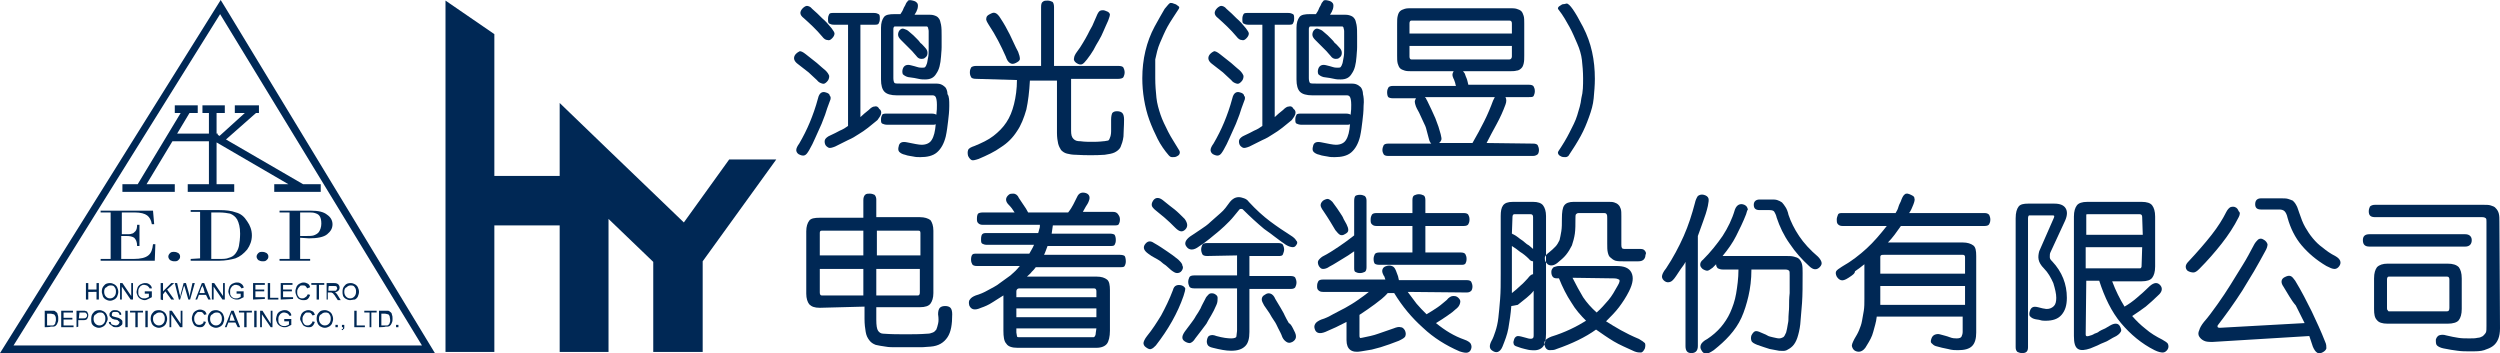
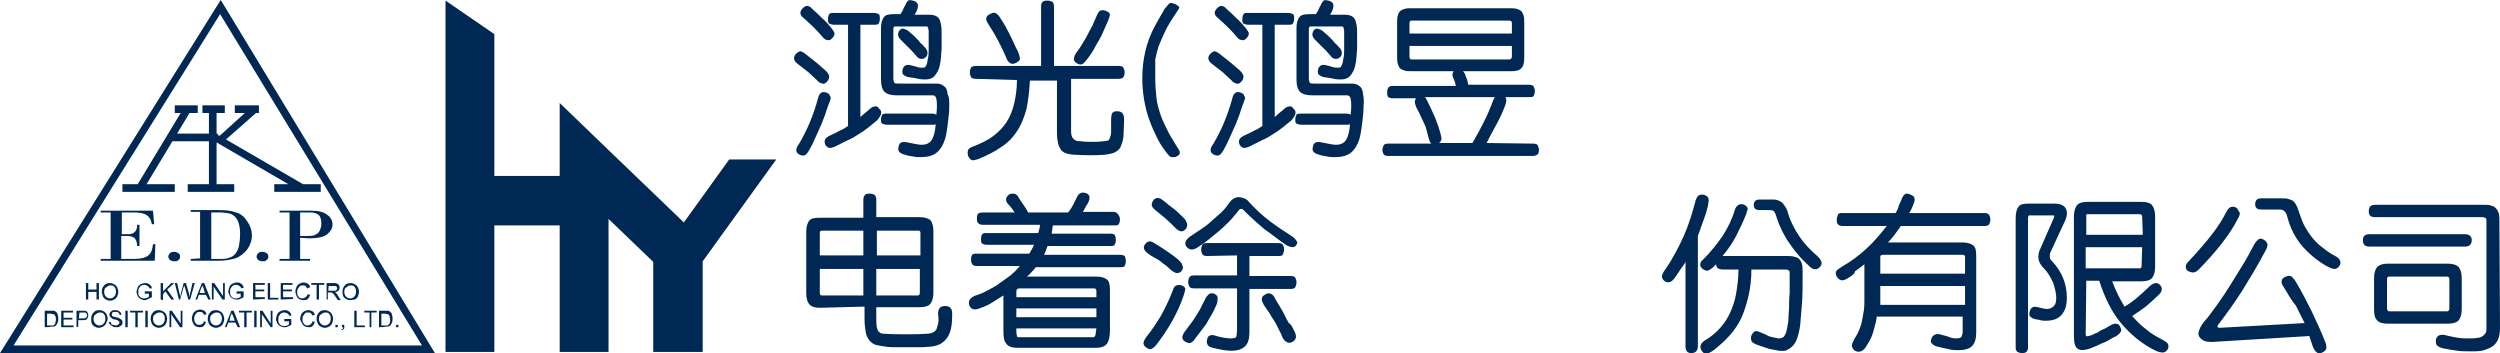
<svg xmlns="http://www.w3.org/2000/svg" version="1.1" id="圖層_1" x="0px" y="0px" viewBox="0 0 424.8 60" style="enable-background:new 0 0 424.8 60;" xml:space="preserve">
  <style type="text/css">
	.st0{fill:#002855;}
</style>
  <g>
    <g>
      <path class="st0" d="M73.9,60H0L37.5,0l0.8,1.3L73.9,60z M2.3,58.7h69.4L37.4,2.4L2.3,58.7z" />
    </g>
    <polygon class="st0" points="51.5,31.3 38.4,23.7 43.5,19.2 44,19.2 44,17.9 39.9,17.9 39.9,19.2 41.6,19.2 37.3,23.1 37,22.9    37,22.7 36.8,22.7 36.8,19.2 38.2,19.2 38.2,17.9 34.4,17.9 34.4,19.2 35.5,19.2 35.5,22.7 30.1,22.7 32.2,19.2 33.6,19.2    33.6,17.9 29.7,17.9 29.7,19.2 30.7,19.2 23.4,31.3 20.8,31.3 20.8,32.6 29.7,32.6 29.7,31.3 24.9,31.3 29.3,24 35.5,24 35.5,31.3    31.9,31.3 31.9,32.6 39.8,32.6 39.8,31.3 36.8,31.3 36.8,24.2 49,31.3 46.6,31.3 46.6,32.6 54.5,32.6 54.5,31.3  " />
    <g>
      <path class="st0" d="M20.7,36.1v3.7h0.9c0.3,0,0.6,0,0.8-0.1c0.2,0,0.4-0.2,0.6-0.4s0.3-0.6,0.3-1.1h0.4v3.6h-0.4    c0-0.7-0.2-1.1-0.5-1.4c-0.3-0.2-0.7-0.3-1.3-0.3h-0.9v3.9h2.1c1.2,0,2-0.2,2.5-0.6s0.7-1,0.8-1.9h0.4l-0.1,2.8h-9.2v-0.3h1.7    v-7.9h-1.7v-0.3H26l0.2,2.3h-0.4c-0.1-0.7-0.4-1.2-0.8-1.5c-0.4-0.3-1.1-0.5-2.1-0.5C22.8,36.1,20.7,36.1,20.7,36.1z" />
      <path class="st0" d="M28.6,43.6c0-0.2,0.1-0.4,0.3-0.6s0.4-0.2,0.7-0.2c0.3,0,0.5,0.1,0.7,0.2c0.2,0.2,0.3,0.3,0.3,0.6    s-0.1,0.4-0.3,0.6s-0.4,0.2-0.7,0.2c-0.3,0-0.5-0.1-0.7-0.2C28.7,44,28.6,43.8,28.6,43.6z" />
      <path class="st0" d="M34,43.9v-7.9h-1.6v-0.3h4.9c1.1,0,2,0.1,2.8,0.4c0.8,0.2,1.4,0.7,1.9,1.5c0.5,0.7,0.8,1.5,0.8,2.4    c0,0.9-0.3,1.7-0.8,2.4c-0.6,0.7-1.2,1.2-2,1.5c-0.7,0.2-1.7,0.4-2.7,0.4h-4.9V44L34,43.9L34,43.9z M35.9,36.1v7.9h1.3    c0.7,0,1.3,0,1.7-0.2c0.4-0.1,0.8-0.3,1.1-0.7c0.3-0.4,0.5-0.8,0.6-1.3c0.1-0.5,0.2-1.3,0.2-2.1c0-1.1-0.2-1.8-0.5-2.4    c-0.3-0.5-0.7-0.8-1.2-1c-0.5-0.1-1.1-0.2-1.9-0.2L35.9,36.1L35.9,36.1z" />
      <path class="st0" d="M43.6,43.6c0-0.2,0.1-0.4,0.3-0.6s0.4-0.2,0.7-0.2c0.3,0,0.5,0.1,0.7,0.2c0.2,0.2,0.3,0.3,0.3,0.6    s-0.1,0.4-0.3,0.6s-0.4,0.2-0.7,0.2c-0.3,0-0.5-0.1-0.7-0.2C43.7,44,43.6,43.8,43.6,43.6z" />
      <path class="st0" d="M51,40.4v3.6h1.7v0.3h-5.2v-0.3h1.7v-7.9h-1.7v-0.3h5.4c1.2,0,2.1,0.2,2.7,0.7c0.6,0.4,0.9,1,0.9,1.6    c0,0.7-0.3,1.2-0.9,1.7s-1.7,0.7-3.1,0.7L51,40.4L51,40.4z M51,36.1v4h1c0.5,0,1,0,1.3-0.1c0.3-0.1,0.7-0.3,0.9-0.6    s0.4-0.8,0.4-1.4c0-0.6-0.1-1-0.3-1.3c-0.2-0.3-0.5-0.4-0.8-0.5c-0.3-0.1-0.7-0.1-1.1-0.1H51z" />
    </g>
    <g>
      <path class="st0" d="M14.6,50.9v-2.8H15v1.1h1.4v-1.1h0.4v2.8h-0.4v-1.3H15v1.3H14.6z" />
      <path class="st0" d="M17.3,49.6c0-0.5,0.1-0.8,0.4-1.1c0.2-0.3,0.6-0.4,1-0.4c0.3,0,0.5,0.1,0.7,0.2c0.2,0.1,0.4,0.3,0.5,0.5    c0.1,0.2,0.2,0.5,0.2,0.8s-0.1,0.5-0.2,0.8c-0.1,0.2-0.3,0.4-0.5,0.5c-0.2,0.1-0.4,0.2-0.7,0.2c-0.3,0-0.5-0.1-0.7-0.2    c-0.2-0.1-0.4-0.3-0.5-0.5C17.4,50,17.3,49.8,17.3,49.6z M17.7,49.6c0,0.3,0.1,0.6,0.3,0.8c0.2,0.2,0.4,0.3,0.7,0.3    c0.3,0,0.5-0.1,0.7-0.3c0.2-0.2,0.3-0.5,0.3-0.8c0-0.2,0-0.4-0.1-0.6c-0.1-0.2-0.2-0.3-0.3-0.4c-0.2-0.1-0.3-0.1-0.5-0.1    c-0.3,0-0.5,0.1-0.7,0.3C17.8,48.9,17.7,49.2,17.7,49.6z" />
-       <path class="st0" d="M20.4,50.9v-2.8h0.4l1.5,2.2v-2.2h0.3v2.8h-0.4l-1.5-2.2v2.2H20.4z" />
      <path class="st0" d="M24.6,49.8v-0.3h1.2v1c-0.2,0.1-0.4,0.2-0.6,0.3C25,50.9,24.8,51,24.6,51c-0.3,0-0.5-0.1-0.7-0.2    s-0.4-0.3-0.5-0.5s-0.2-0.5-0.2-0.7s0.1-0.5,0.2-0.8c0.1-0.2,0.3-0.4,0.5-0.5s0.5-0.2,0.7-0.2c0.2,0,0.4,0,0.6,0.1    c0.2,0.1,0.3,0.2,0.4,0.3c0.1,0.1,0.2,0.3,0.2,0.5L25.4,49c0-0.1-0.1-0.2-0.2-0.3c-0.1-0.1-0.2-0.2-0.3-0.2    c-0.1,0-0.2-0.1-0.4-0.1c-0.2,0-0.3,0-0.4,0.1c-0.1,0-0.2,0.1-0.3,0.2s-0.1,0.2-0.2,0.3c-0.1,0.2-0.1,0.4-0.1,0.6    c0,0.2,0,0.5,0.1,0.6c0.1,0.2,0.2,0.3,0.4,0.4c0.2,0.1,0.3,0.1,0.5,0.1c0.2,0,0.3,0,0.5-0.1c0.2-0.1,0.3-0.1,0.3-0.2v-0.5H24.6z" />
      <path class="st0" d="M27.3,50.9v-2.8h0.4v1.4l1.4-1.4h0.5l-1.2,1.1l1.2,1.7h-0.5l-1-1.4L27.7,50v1L27.3,50.9L27.3,50.9z" />
      <path class="st0" d="M30.4,50.9l-0.7-2.8h0.4l0.4,1.8c0.1,0.2,0.1,0.4,0.1,0.6c0.1-0.3,0.1-0.5,0.1-0.5l0.5-1.9h0.4l0.4,1.4    c0.1,0.3,0.2,0.7,0.2,1c0-0.2,0.1-0.4,0.1-0.6l0.4-1.8h0.4l-0.8,2.8h-0.3l-0.6-2.1c-0.1-0.2-0.1-0.3-0.1-0.3    c0,0.1-0.1,0.2-0.1,0.3l-0.6,2.1H30.4z" />
      <path class="st0" d="M33.2,50.9l1.1-2.8h0.4l1.1,2.8h-0.4L35,50.1h-1.2l-0.3,0.8H33.2z M33.9,49.8h0.9L34.6,49    c-0.1-0.2-0.2-0.4-0.2-0.6c0,0.2-0.1,0.4-0.2,0.5L33.9,49.8z" />
      <path class="st0" d="M36,50.9v-2.8h0.4l1.5,2.2v-2.2h0.3v2.8h-0.4l-1.5-2.2v2.2H36z" />
      <path class="st0" d="M40.2,49.8v-0.3h1.2v1c-0.2,0.1-0.4,0.2-0.6,0.3c-0.2,0.1-0.4,0.1-0.6,0.1c-0.3,0-0.5-0.1-0.7-0.2    s-0.4-0.3-0.5-0.5s-0.2-0.5-0.2-0.7s0.1-0.5,0.2-0.8c0.1-0.2,0.3-0.4,0.5-0.5s0.5-0.2,0.7-0.2c0.2,0,0.4,0,0.6,0.1    c0.2,0.1,0.3,0.2,0.4,0.3c0.1,0.1,0.2,0.3,0.2,0.5L41,49c0-0.1-0.1-0.2-0.2-0.3c-0.1-0.1-0.2-0.2-0.3-0.2c-0.1,0-0.2-0.1-0.4-0.1    c-0.2,0-0.3,0-0.4,0.1c-0.1,0-0.2,0.1-0.3,0.2s-0.1,0.2-0.2,0.3c-0.1,0.2-0.1,0.4-0.1,0.6c0,0.2,0,0.5,0.1,0.6    c0.1,0.2,0.2,0.3,0.4,0.4c0.2,0.1,0.3,0.1,0.5,0.1c0.2,0,0.3,0,0.5-0.1c0.2-0.1,0.3-0.1,0.3-0.2v-0.5H40.2z" />
      <path class="st0" d="M43,50.9v-2.8h2v0.3h-1.6v0.8h1.5v0.3h-1.5v1H45v0.3L43,50.9L43,50.9z" />
      <path class="st0" d="M45.5,50.9v-2.8h0.4v2.5h1.4v0.3C47.3,50.9,45.5,50.9,45.5,50.9z" />
      <path class="st0" d="M47.7,50.9v-2.8h2v0.3h-1.6v0.8h1.5v0.3h-1.5v1h1.7v0.3L47.7,50.9L47.7,50.9z" />
      <path class="st0" d="M52.3,50l0.4,0.1c-0.1,0.3-0.2,0.5-0.4,0.7S51.8,51,51.5,51c-0.3,0-0.5-0.1-0.7-0.2s-0.3-0.3-0.4-0.5    s-0.2-0.5-0.2-0.8c0-0.3,0.1-0.5,0.2-0.8c0.1-0.2,0.3-0.4,0.5-0.5c0.2-0.1,0.4-0.2,0.7-0.2c0.3,0,0.5,0.1,0.7,0.2    c0.2,0.1,0.3,0.3,0.4,0.6L52.2,49c-0.1-0.2-0.2-0.3-0.3-0.4c-0.1-0.1-0.3-0.1-0.5-0.1c-0.2,0-0.4,0-0.5,0.2    c-0.1,0.1-0.2,0.2-0.3,0.4c-0.1,0.2-0.1,0.3-0.1,0.5c0,0.2,0,0.4,0.1,0.6s0.2,0.3,0.3,0.4c0.2,0.1,0.3,0.1,0.5,0.1    c0.2,0,0.4-0.1,0.5-0.2C52.1,50.4,52.2,50.2,52.3,50z" />
      <path class="st0" d="M53.8,50.9v-2.5h-0.9v-0.3h2.2v0.3h-0.9v2.5H53.8z" />
      <path class="st0" d="M55.5,50.9v-2.8h1.2c0.2,0,0.4,0,0.6,0.1s0.2,0.1,0.3,0.3c0.1,0.1,0.1,0.3,0.1,0.4c0,0.2-0.1,0.4-0.2,0.5    c-0.1,0.1-0.3,0.2-0.6,0.3c0.1,0,0.2,0.1,0.2,0.1c0.1,0.1,0.2,0.2,0.3,0.4l0.5,0.8h-0.5l-0.4-0.6c-0.1-0.2-0.2-0.3-0.3-0.4    s-0.1-0.2-0.2-0.2c-0.1,0-0.1-0.1-0.2-0.1c0,0-0.1,0-0.2,0h-0.4v1.2C55.8,50.9,55.5,50.9,55.5,50.9z M55.8,49.4h0.8    c0.2,0,0.3,0,0.4,0s0.2-0.1,0.2-0.2c0.1-0.1,0.1-0.2,0.1-0.2c0-0.1-0.1-0.2-0.1-0.3c-0.1-0.1-0.2-0.1-0.4-0.1h-0.9    C55.8,48.5,55.8,49.4,55.8,49.4z" />
      <path class="st0" d="M58.2,49.6c0-0.5,0.1-0.8,0.4-1.1c0.2-0.3,0.6-0.4,1-0.4c0.3,0,0.5,0.1,0.7,0.2c0.2,0.1,0.4,0.3,0.5,0.5    c0.1,0.2,0.2,0.5,0.2,0.8s-0.1,0.5-0.2,0.8c-0.1,0.2-0.3,0.4-0.5,0.5C60,50.9,59.7,51,59.5,51c-0.3,0-0.5-0.1-0.7-0.2    c-0.2-0.1-0.4-0.3-0.5-0.5C58.2,50,58.2,49.8,58.2,49.6z M58.5,49.6c0,0.3,0.1,0.6,0.3,0.8c0.2,0.2,0.4,0.3,0.7,0.3    c0.3,0,0.5-0.1,0.7-0.3c0.2-0.2,0.3-0.5,0.3-0.8c0-0.2,0-0.4-0.1-0.6c-0.1-0.2-0.2-0.3-0.3-0.4c-0.2-0.1-0.3-0.1-0.5-0.1    c-0.3,0-0.5,0.1-0.7,0.3C58.6,48.9,58.5,49.2,58.5,49.6z" />
      <path class="st0" d="M7.6,55.6v-2.8h1c0.2,0,0.4,0,0.5,0c0.2,0,0.3,0.1,0.4,0.2c0.2,0.1,0.3,0.3,0.3,0.5c0.1,0.2,0.1,0.4,0.1,0.7    c0,0.2,0,0.4-0.1,0.6s-0.1,0.3-0.2,0.4c-0.1,0.1-0.2,0.2-0.2,0.2s-0.2,0.1-0.3,0.1s-0.3,0-0.5,0C8.6,55.6,7.6,55.6,7.6,55.6z     M8,55.3h0.6c0.2,0,0.3,0,0.4,0s0.2-0.1,0.2-0.1c0.1-0.1,0.2-0.2,0.2-0.3c0-0.2,0.1-0.3,0.1-0.5c0-0.3,0-0.5-0.1-0.7    c-0.1-0.2-0.2-0.3-0.3-0.3c-0.1,0-0.3-0.1-0.5-0.1H8L8,55.3L8,55.3z" />
      <path class="st0" d="M10.4,55.6v-2.8h2v0.3h-1.6V54h1.5v0.3h-1.5v1h1.7v0.3L10.4,55.6L10.4,55.6z" />
      <path class="st0" d="M13,55.6v-2.8h1c0.2,0,0.3,0,0.4,0c0.1,0,0.2,0.1,0.3,0.1s0.2,0.2,0.2,0.3c0.1,0.1,0.1,0.2,0.1,0.4    c0,0.2-0.1,0.4-0.2,0.6c-0.2,0.2-0.4,0.2-0.8,0.2h-0.7v1.1L13,55.6L13,55.6z M13.4,54.1h0.7c0.2,0,0.4,0,0.5-0.1s0.2-0.2,0.2-0.4    c0-0.1,0-0.2-0.1-0.3c-0.1-0.1-0.1-0.1-0.2-0.2c-0.1,0-0.2,0-0.3,0h-0.7L13.4,54.1L13.4,54.1z" />
      <path class="st0" d="M15.5,54.2c0-0.5,0.1-0.8,0.4-1.1c0.2-0.3,0.6-0.4,1-0.4c0.3,0,0.5,0.1,0.7,0.2c0.2,0.1,0.4,0.3,0.5,0.5    c0.1,0.2,0.2,0.5,0.2,0.8S18.1,54.7,18,55c-0.1,0.2-0.3,0.4-0.5,0.5c-0.2,0.1-0.4,0.2-0.7,0.2c-0.3,0-0.5-0.1-0.7-0.2    c-0.2-0.1-0.4-0.3-0.5-0.5C15.5,54.7,15.5,54.5,15.5,54.2z M15.9,54.2c0,0.3,0.1,0.6,0.3,0.8c0.2,0.2,0.4,0.3,0.7,0.3    c0.3,0,0.5-0.1,0.7-0.3c0.2-0.2,0.3-0.5,0.3-0.8c0-0.2,0-0.4-0.1-0.6c-0.1-0.2-0.2-0.3-0.3-0.4c-0.2-0.1-0.3-0.1-0.5-0.1    c-0.3,0-0.5,0.1-0.7,0.3C16,53.5,15.9,53.8,15.9,54.2z" />
      <path class="st0" d="M18.5,54.7l0.3,0c0,0.1,0.1,0.2,0.1,0.3s0.2,0.2,0.3,0.2c0.1,0,0.3,0.1,0.4,0.1c0.1,0,0.3,0,0.4-0.1    s0.2-0.1,0.2-0.2c0.1-0.1,0.1-0.2,0.1-0.2s0-0.2-0.1-0.2s-0.1-0.1-0.2-0.2c-0.1,0-0.2-0.1-0.5-0.1c-0.3-0.1-0.4-0.1-0.5-0.2    c-0.1-0.1-0.2-0.2-0.3-0.3s-0.1-0.2-0.1-0.3c0-0.1,0-0.3,0.1-0.4s0.2-0.2,0.3-0.3c0.2-0.1,0.3-0.1,0.5-0.1c0.2,0,0.4,0,0.6,0.1    s0.3,0.2,0.4,0.3s0.1,0.3,0.1,0.4l-0.3,0c0-0.2-0.1-0.3-0.2-0.4s-0.3-0.1-0.5-0.1c-0.2,0-0.4,0-0.5,0.1C19,53.3,19,53.4,19,53.5    c0,0.1,0,0.2,0.1,0.2c0.1,0.1,0.3,0.1,0.6,0.2c0.3,0.1,0.5,0.1,0.6,0.2c0.2,0.1,0.3,0.2,0.4,0.3s0.1,0.2,0.1,0.4s0,0.3-0.1,0.4    c-0.1,0.1-0.2,0.2-0.4,0.3c-0.2,0.1-0.3,0.1-0.5,0.1c-0.2,0-0.5,0-0.6-0.1s-0.3-0.2-0.4-0.3C18.5,55,18.5,54.9,18.5,54.7z" />
      <path class="st0" d="M21.3,55.6v-2.8h0.4v2.8H21.3z" />
      <path class="st0" d="M23,55.6v-2.5h-0.9v-0.3h2.2v0.3h-0.9v2.5H23z" />
      <path class="st0" d="M24.7,55.6v-2.8h0.4v2.8H24.7z" />
      <path class="st0" d="M25.6,54.2c0-0.5,0.1-0.8,0.4-1.1c0.2-0.3,0.6-0.4,1-0.4c0.3,0,0.5,0.1,0.7,0.2c0.2,0.1,0.4,0.3,0.5,0.5    c0.1,0.2,0.2,0.5,0.2,0.8s-0.1,0.5-0.2,0.8c-0.1,0.2-0.3,0.4-0.5,0.5c-0.2,0.1-0.4,0.2-0.7,0.2c-0.3,0-0.5-0.1-0.7-0.2    c-0.2-0.1-0.4-0.3-0.5-0.5C25.7,54.7,25.6,54.5,25.6,54.2z M26,54.2c0,0.3,0.1,0.6,0.3,0.8c0.2,0.2,0.4,0.3,0.7,0.3    c0.3,0,0.5-0.1,0.7-0.3c0.2-0.2,0.3-0.5,0.3-0.8c0-0.2,0-0.4-0.1-0.6c-0.1-0.2-0.2-0.3-0.3-0.4c-0.2-0.1-0.3-0.1-0.5-0.1    c-0.3,0-0.5,0.1-0.7,0.3C26.1,53.5,26,53.8,26,54.2z" />
      <path class="st0" d="M28.8,55.6v-2.8h0.4l1.5,2.2v-2.2h0.3v2.8h-0.4l-1.5-2.2v2.2H28.8z" />
      <path class="st0" d="M34.6,54.6l0.4,0.1c-0.1,0.3-0.2,0.5-0.4,0.7s-0.4,0.2-0.7,0.2c-0.3,0-0.5-0.1-0.7-0.2s-0.3-0.3-0.4-0.5    s-0.2-0.5-0.2-0.8c0-0.3,0.1-0.5,0.2-0.8c0.1-0.2,0.3-0.4,0.5-0.5c0.2-0.1,0.4-0.2,0.7-0.2c0.3,0,0.5,0.1,0.7,0.2    c0.2,0.1,0.3,0.3,0.4,0.6l-0.4,0.1c-0.1-0.2-0.2-0.3-0.3-0.4c-0.1-0.1-0.3-0.1-0.5-0.1c-0.2,0-0.4,0-0.5,0.2    c-0.1,0.1-0.2,0.2-0.3,0.4c-0.1,0.2-0.1,0.3-0.1,0.5c0,0.2,0,0.4,0.1,0.6s0.2,0.3,0.3,0.4c0.2,0.1,0.3,0.1,0.5,0.1    c0.2,0,0.4-0.1,0.5-0.2C34.5,55,34.6,54.8,34.6,54.6z" />
      <path class="st0" d="M35.3,54.2c0-0.5,0.1-0.8,0.4-1.1c0.2-0.3,0.6-0.4,1-0.4c0.3,0,0.5,0.1,0.7,0.2c0.2,0.1,0.4,0.3,0.5,0.5    c0.1,0.2,0.2,0.5,0.2,0.8s-0.1,0.5-0.2,0.8c-0.1,0.2-0.3,0.4-0.5,0.5c-0.2,0.1-0.4,0.2-0.7,0.2c-0.3,0-0.5-0.1-0.7-0.2    c-0.2-0.1-0.4-0.3-0.5-0.5C35.4,54.7,35.3,54.5,35.3,54.2z M35.7,54.2c0,0.3,0.1,0.6,0.3,0.8c0.2,0.2,0.4,0.3,0.7,0.3    c0.3,0,0.5-0.1,0.7-0.3c0.2-0.2,0.3-0.5,0.3-0.8c0-0.2,0-0.4-0.1-0.6c-0.1-0.2-0.2-0.3-0.3-0.4c-0.2-0.1-0.3-0.1-0.5-0.1    c-0.3,0-0.5,0.1-0.7,0.3C35.8,53.5,35.7,53.8,35.7,54.2z" />
      <path class="st0" d="M38.2,55.6l1.1-2.8h0.4l1.1,2.8h-0.4L40,54.8h-1.2l-0.3,0.8H38.2z M39,54.5h0.9l-0.3-0.8    c-0.1-0.2-0.2-0.4-0.2-0.6c0,0.2-0.1,0.4-0.2,0.5L39,54.5z" />
      <path class="st0" d="M41.5,55.6v-2.5h-0.9v-0.3h2.2v0.3h-0.9v2.5H41.5z" />
      <path class="st0" d="M43.2,55.6v-2.8h0.4v2.8H43.2z" />
      <path class="st0" d="M44.2,55.6v-2.8h0.4L46,55v-2.2h0.3v2.8H46l-1.5-2.2v2.2H44.2z" />
      <path class="st0" d="M48.3,54.5v-0.3h1.2v1c-0.2,0.1-0.4,0.2-0.6,0.3c-0.2,0.1-0.4,0.1-0.6,0.1c-0.3,0-0.5-0.1-0.7-0.2    s-0.4-0.3-0.5-0.5s-0.2-0.5-0.2-0.7s0.1-0.5,0.2-0.8c0.1-0.2,0.3-0.4,0.5-0.5s0.5-0.2,0.7-0.2c0.2,0,0.4,0,0.6,0.1    c0.2,0.1,0.3,0.2,0.4,0.3c0.1,0.1,0.2,0.3,0.2,0.5l-0.3,0.1c0-0.1-0.1-0.2-0.2-0.3c-0.1-0.1-0.2-0.2-0.3-0.2    c-0.1,0-0.2-0.1-0.4-0.1c-0.2,0-0.3,0-0.4,0.1c-0.1,0-0.2,0.1-0.3,0.2s-0.1,0.2-0.2,0.3c-0.1,0.2-0.1,0.4-0.1,0.6    c0,0.2,0,0.5,0.1,0.6c0.1,0.2,0.2,0.3,0.4,0.4c0.2,0.1,0.3,0.1,0.5,0.1c0.2,0,0.3,0,0.5-0.1c0.2-0.1,0.3-0.1,0.3-0.2v-0.5H48.3z" />
      <path class="st0" d="M53.1,54.6l0.4,0.1c-0.1,0.3-0.2,0.5-0.4,0.7s-0.4,0.2-0.7,0.2c-0.3,0-0.5-0.1-0.7-0.2s-0.3-0.3-0.4-0.5    S51,54.4,51,54.2c0-0.3,0.1-0.5,0.2-0.8c0.1-0.2,0.3-0.4,0.5-0.5c0.2-0.1,0.4-0.2,0.7-0.2c0.3,0,0.5,0.1,0.7,0.2    c0.2,0.1,0.3,0.3,0.4,0.6l-0.4,0.1c-0.1-0.2-0.2-0.3-0.3-0.4c-0.1-0.1-0.3-0.1-0.5-0.1c-0.2,0-0.4,0-0.5,0.2    c-0.1,0.1-0.2,0.2-0.3,0.4c-0.1,0.2-0.1,0.3-0.1,0.5c0,0.2,0,0.4,0.1,0.6s0.2,0.3,0.3,0.4c0.2,0.1,0.3,0.1,0.5,0.1    c0.2,0,0.4-0.1,0.5-0.2C52.9,55,53.1,54.8,53.1,54.6z" />
      <path class="st0" d="M53.8,54.2c0-0.5,0.1-0.8,0.4-1.1c0.2-0.3,0.6-0.4,1-0.4c0.3,0,0.5,0.1,0.7,0.2c0.2,0.1,0.4,0.3,0.5,0.5    c0.1,0.2,0.2,0.5,0.2,0.8s-0.1,0.5-0.2,0.8c-0.1,0.2-0.3,0.4-0.5,0.5c-0.2,0.1-0.4,0.2-0.7,0.2c-0.3,0-0.5-0.1-0.7-0.2    c-0.2-0.1-0.4-0.3-0.5-0.5C53.9,54.7,53.8,54.5,53.8,54.2z M54.2,54.2c0,0.3,0.1,0.6,0.3,0.8c0.2,0.2,0.4,0.3,0.7,0.3    c0.3,0,0.5-0.1,0.7-0.3c0.2-0.2,0.3-0.5,0.3-0.8c0-0.2,0-0.4-0.1-0.6c-0.1-0.2-0.2-0.3-0.3-0.4c-0.2-0.1-0.3-0.1-0.5-0.1    c-0.3,0-0.5,0.1-0.7,0.3C54.3,53.5,54.2,53.8,54.2,54.2z" />
      <path class="st0" d="M57,55.6v-0.4h0.4v0.4H57z" />
      <path class="st0" d="M58.1,55.6v-0.4h0.4v0.4c0,0.1,0,0.3-0.1,0.3s-0.1,0.2-0.2,0.2L58,56c0.1,0,0.1-0.1,0.2-0.1s0.1-0.2,0.1-0.3    H58.1z" />
      <path class="st0" d="M60.2,55.6v-2.8h0.4v2.5h1.4v0.3C61.9,55.6,60.2,55.6,60.2,55.6z" />
      <path class="st0" d="M62.8,55.6v-2.5h-0.9v-0.3H64v0.3h-0.9v2.5H62.8z" />
      <path class="st0" d="M64.4,55.6v-2.8h1c0.2,0,0.4,0,0.5,0c0.2,0,0.3,0.1,0.4,0.2c0.2,0.1,0.3,0.3,0.3,0.5c0.1,0.2,0.1,0.4,0.1,0.7    c0,0.2,0,0.4-0.1,0.6s-0.1,0.3-0.2,0.4c-0.1,0.1-0.2,0.2-0.2,0.2s-0.2,0.1-0.3,0.1c-0.1,0-0.3,0-0.4,0    C65.4,55.6,64.4,55.6,64.4,55.6z M64.8,55.3h0.6c0.2,0,0.3,0,0.4,0s0.2-0.1,0.2-0.1c0.1-0.1,0.2-0.2,0.2-0.3    c0.1-0.2,0.1-0.3,0.1-0.5c0-0.3-0.1-0.5-0.1-0.7c-0.1-0.2-0.2-0.3-0.3-0.3c-0.1,0-0.3-0.1-0.5-0.1h-0.6L64.8,55.3L64.8,55.3z" />
      <path class="st0" d="M67.3,55.6v-0.4h0.4v0.4H67.3z" />
    </g>
  </g>
  <polygon class="st0" points="123.9,27.1 116.2,37.8 111,32.8 111,32.8 103.4,25.5 103.4,25.5 95.1,17.5 95.1,29.9 84,29.9 84,5.8   75.7,0.1 75.7,59.8 84,59.8 84,38.3 95.1,38.3 95.1,59.8 103.4,59.8 103.4,37.2 111,44.5 111,59.8 119.4,59.8 119.4,44.4   131.9,27.1 " />
  <g>
    <g>
      <path class="st0" d="M140.5,13.9c-0.3,0.3-0.5,0.4-0.8,0.3s-0.6-0.2-0.9-0.6c-0.4-0.4-0.9-0.8-1.4-1.3c-0.6-0.5-1.2-0.9-1.8-1.4    c-0.7-0.5-0.9-1.1-0.4-1.7c0.3-0.3,0.5-0.4,0.7-0.5c0.2,0,0.5,0.1,1,0.5c0.6,0.5,1.3,1,1.9,1.5c0.6,0.5,1.1,1,1.5,1.3    c0.3,0.3,0.5,0.6,0.6,0.9C140.9,13.3,140.8,13.6,140.5,13.9z M141,17.2c-0.3,0.8-0.6,1.6-0.8,2.3c-0.3,0.7-0.5,1.4-0.8,2    c-0.3,0.7-0.6,1.3-0.9,2s-0.6,1.3-1,2c-0.3,0.5-0.5,0.8-0.8,0.9s-0.6,0-1-0.2c-0.3-0.2-0.4-0.5-0.4-0.7c0-0.3,0.2-0.7,0.5-1.1    c0.7-1.2,1.3-2.4,1.8-3.6c0.5-1.2,1-2.6,1.4-4.1c0.2-0.9,0.7-1.2,1.3-1c0.4,0.1,0.7,0.3,0.7,0.6C141.2,16.4,141.2,16.8,141,17.2z     M141.4,6.5c-0.3,0.3-0.5,0.4-0.8,0.3c-0.3,0-0.6-0.2-0.9-0.6c-1-1.2-2.1-2.2-3.1-3.1c-0.4-0.3-0.6-0.6-0.6-0.9    c0-0.2,0.1-0.5,0.4-0.8c0.2-0.2,0.5-0.4,0.7-0.4c0.2,0,0.6,0.1,0.9,0.5c0.6,0.5,1.2,1.1,1.7,1.6c0.6,0.5,1.1,1.1,1.6,1.7    c0.3,0.4,0.5,0.7,0.5,0.9C141.8,5.9,141.7,6.2,141.4,6.5z M141.7,4.2c-0.4,0-0.6-0.1-0.8-0.2s-0.2-0.4-0.2-0.8s0.1-0.6,0.2-0.8    s0.4-0.2,0.8-0.2h6.8c0.4,0,0.6,0.1,0.8,0.2s0.2,0.4,0.2,0.8s-0.1,0.6-0.2,0.8s-0.4,0.2-0.8,0.2h-2.3v15.7    c0.4-0.4,0.9-0.8,1.4-1.2c0.4-0.4,0.7-0.6,1-0.6c0.3-0.1,0.6,0,0.8,0.4c0.3,0.2,0.4,0.5,0.3,0.9c-0.1,0.3-0.3,0.6-0.6,1    c-0.6,0.5-1.1,0.9-1.6,1.3s-1.1,0.8-1.6,1.1c-0.6,0.4-1.1,0.7-1.8,1c-0.6,0.3-1.4,0.7-2.2,1.1c-0.5,0.2-0.9,0.3-1.1,0.2    s-0.5-0.3-0.6-0.6c-0.1-0.3-0.1-0.6,0-0.8s0.4-0.5,0.9-0.7c0.6-0.3,1.1-0.5,1.6-0.8c0.5-0.2,1-0.5,1.4-0.8V4.2H141.7z M161.3,18    c0,0.9-0.1,1.8-0.2,2.6c-0.1,0.8-0.2,1.7-0.4,2.6c-0.3,1.2-0.8,2.1-1.5,2.7c-0.7,0.6-1.7,0.8-2.8,0.8c-0.4,0-0.8,0-1.2-0.1    c-0.4-0.1-0.9-0.1-1.4-0.3c-0.5-0.1-0.8-0.3-1-0.5s-0.2-0.6-0.1-0.9c0.1-0.7,0.6-0.9,1.5-0.7c1,0.2,1.9,0.4,2.4,0.4    c0.8,0,1.4-0.3,1.7-0.8c0.4-0.6,0.6-1.5,0.7-2.7c-0.1,0.1-0.4,0.1-0.6,0.1h-7.6c-0.4,0-0.7-0.1-0.9-0.2s-0.2-0.4-0.2-0.7    c0-0.4,0.1-0.6,0.2-0.8s0.5-0.2,0.9-0.2h7.5c0.4,0,0.7,0.1,0.8,0.2c0.1-0.7,0.1-1.2,0.1-1.7c0-0.7-0.1-1.1-0.2-1.3    c-0.1-0.2-0.3-0.3-0.5-0.3h-6.1c-1,0-1.7-0.2-2.1-0.6s-0.6-1.1-0.6-2.1V4.7c0-0.8,0.2-1.4,0.5-1.8c0.3-0.4,0.9-0.5,1.8-0.5h1    c0.2-0.3,0.4-0.6,0.5-0.9s0.3-0.5,0.4-0.8c0.1-0.3,0.3-0.4,0.4-0.6c0.2-0.1,0.4-0.1,0.8,0c0.4,0.1,0.6,0.2,0.8,0.5    c0.1,0.2,0.1,0.5,0,0.9h0c-0.1,0.2-0.1,0.3-0.2,0.5c-0.1,0.2-0.2,0.3-0.3,0.5h2.2c0.4,0,0.8,0,1.1,0.1c0.3,0.1,0.6,0.2,0.8,0.5    c0.2,0.2,0.3,0.6,0.4,1.1s0.1,1.2,0.1,2c0,0.5,0,1.1,0,1.8s-0.1,1.2-0.1,1.6c-0.1,1.3-0.3,2.2-0.8,2.9c-0.4,0.7-1,1-1.9,1    c-0.3,0-0.7,0-1.1-0.1c-0.4-0.1-1-0.2-1.8-0.3c-0.4-0.1-0.7-0.3-0.9-0.5c-0.1-0.3-0.1-0.6,0-0.9c0.2-0.6,0.7-0.8,1.4-0.6    c0.4,0.1,0.8,0.2,1.1,0.3c0.3,0.1,0.6,0.1,0.8,0.1c0.2,0,0.4,0,0.5-0.1c0.1-0.1,0.2-0.3,0.3-0.6c0.1-0.3,0.1-0.6,0.2-1    s0.1-1,0.1-1.6c0-0.3,0-0.6,0-1c0-0.3,0-0.6,0-0.8c0-0.5,0-0.8,0-1.1s-0.1-0.4-0.1-0.6c-0.1-0.1-0.1-0.2-0.2-0.2    c-0.1,0-0.2,0-0.3,0h-5.1c-0.1,0-0.2,0-0.2,0.1c-0.1,0.1-0.1,0.2-0.1,0.4v8.3c0,0.4,0.1,0.7,0.2,0.8s0.5,0.1,1,0.1h5.7    c0.4,0,0.8,0,1.1,0.1c0.3,0.1,0.6,0.3,0.8,0.5s0.4,0.7,0.4,1.2C161.3,16.4,161.3,17.1,161.3,18z M157.2,8.1    c0.3,0.3,0.4,0.6,0.4,0.9c0,0.3-0.1,0.6-0.4,0.8c-0.2,0.2-0.4,0.2-0.7,0.2s-0.6-0.2-0.8-0.5c-0.3-0.3-0.5-0.6-0.7-0.8    c-0.2-0.2-0.4-0.4-0.6-0.6c-0.2-0.2-0.4-0.4-0.6-0.6c-0.2-0.2-0.4-0.4-0.7-0.7c-0.3-0.3-0.5-0.6-0.5-0.9c0-0.3,0.1-0.6,0.3-0.8    c0.2-0.2,0.4-0.3,0.7-0.2s0.6,0.2,0.9,0.5c0.2,0.2,0.5,0.4,0.7,0.6s0.4,0.4,0.6,0.6s0.4,0.4,0.6,0.7    C156.7,7.5,156.9,7.8,157.2,8.1z" />
      <path class="st0" d="M165.9,13.4c-0.5,0-0.8-0.1-0.9-0.3s-0.2-0.4-0.2-0.8c0-0.4,0.1-0.6,0.2-0.8c0.1-0.2,0.5-0.3,0.9-0.3h11v-10    c0-0.5,0.1-0.8,0.3-0.9c0.2-0.2,0.5-0.2,0.8-0.2c0.3,0,0.6,0.1,0.8,0.2s0.3,0.5,0.3,0.9v10H190c0.5,0,0.8,0.1,0.9,0.3    s0.2,0.5,0.2,0.8s-0.1,0.6-0.2,0.8c-0.1,0.2-0.5,0.3-0.9,0.3h-8v8.8c0,0.7,0.1,1.1,0.4,1.4s0.6,0.4,1.2,0.4    c0.7,0.1,1.4,0.1,1.9,0.1s1.2,0,2-0.1c0.3,0,0.5-0.1,0.7-0.1s0.3-0.2,0.4-0.5c0.1-0.2,0.2-0.6,0.2-1.1s0-1.1,0-2    c0-0.5,0.1-0.9,0.2-1.1c0.2-0.2,0.4-0.3,0.8-0.3c0.4,0,0.7,0.1,0.9,0.3c0.2,0.2,0.3,0.6,0.3,1.1c0,1.2-0.1,2.2-0.1,2.9    c-0.1,0.8-0.3,1.3-0.5,1.8c-0.2,0.4-0.6,0.7-1,0.9c-0.4,0.2-1,0.3-1.7,0.4c-1.5,0.1-3.2,0.1-4.9,0c-0.6,0-1.1-0.1-1.5-0.2    c-0.4-0.1-0.7-0.3-1-0.6c-0.2-0.3-0.4-0.7-0.5-1.1s-0.2-1.1-0.2-1.8v-8.9h-4.6c-0.1,1.9-0.3,3.5-0.6,4.9c-0.4,1.4-0.9,2.7-1.6,3.7    c-0.7,1.1-1.6,2-2.7,2.7c-1.1,0.8-2.4,1.4-3.8,2c-0.6,0.2-1,0.3-1.2,0.2s-0.4-0.3-0.6-0.7c-0.1-0.4-0.1-0.7,0-1s0.5-0.5,1.1-0.7    c1.2-0.5,2.3-1,3.2-1.7s1.6-1.4,2.2-2.3c0.6-0.9,1-1.9,1.3-3.1s0.5-2.6,0.5-4.1L165.9,13.4L165.9,13.4z M173,8.8    c0.2,0.5,0.3,0.9,0.3,1.2s-0.3,0.5-0.7,0.7s-0.7,0.2-1,0s-0.5-0.5-0.7-1.1c-0.8-1.8-1.7-3.6-2.9-5.4c-0.3-0.5-0.5-0.8-0.4-1.1    c0-0.3,0.2-0.5,0.6-0.7s0.6-0.3,0.9-0.2c0.3,0.1,0.6,0.4,0.9,0.9c0.6,0.9,1.1,1.8,1.6,2.8C172.1,6.9,172.5,7.9,173,8.8z     M188.3,3.5c-0.3,0.7-0.6,1.3-0.8,1.8s-0.5,1.1-0.8,1.6c-0.3,0.5-0.6,1-0.9,1.6c-0.3,0.5-0.7,1.1-1.1,1.6    c-0.3,0.4-0.6,0.7-0.8,0.8s-0.6,0.1-1-0.2c-0.3-0.2-0.5-0.5-0.4-0.8c0-0.3,0.2-0.7,0.5-1.1c0.4-0.5,0.7-1,1-1.5    c0.3-0.5,0.6-1,0.8-1.4s0.5-1,0.8-1.5c0.2-0.5,0.5-1.1,0.7-1.6c0.2-0.5,0.4-0.9,0.7-1s0.6-0.1,1,0.1c0.4,0.1,0.6,0.4,0.6,0.6    C188.6,2.6,188.5,3,188.3,3.5z" />
      <path class="st0" d="M196.3,13.3c0,1.2,0.1,2.3,0.2,3.3c0.1,1,0.4,2,0.7,2.9s0.8,1.9,1.3,2.9c0.5,1,1.2,2,1.9,3.2    c0.1,0.2,0.1,0.4,0,0.6c-0.1,0.2-0.3,0.3-0.5,0.4s-0.4,0.1-0.7,0.1s-0.4-0.1-0.6-0.3c-0.7-0.8-1.4-1.8-1.9-2.8s-1-2.1-1.4-3.2    s-0.7-2.3-0.9-3.5s-0.3-2.4-0.3-3.6c0-3.2,0.7-6.2,2.1-8.8c0.7-1.3,1.3-2.3,1.7-3c0.5-0.6,0.8-1,1-1c0.1,0,0.3,0,0.5,0.1    c0.2,0.1,0.4,0.1,0.5,0.2s0.3,0.2,0.4,0.3s0.1,0.2,0,0.4c-0.7,1.1-1.4,2.1-1.9,3c-0.5,0.9-0.9,1.9-1.3,2.8s-0.6,1.9-0.8,2.8    C196.3,11.1,196.3,12.1,196.3,13.3z" />
      <path class="st0" d="M210.9,13.9c-0.3,0.3-0.5,0.4-0.8,0.3s-0.6-0.2-0.9-0.6c-0.4-0.4-0.9-0.8-1.4-1.3c-0.6-0.5-1.2-0.9-1.8-1.4    c-0.7-0.5-0.9-1.1-0.4-1.7c0.3-0.3,0.5-0.4,0.7-0.5c0.2,0,0.5,0.1,1,0.5c0.6,0.5,1.3,1,1.9,1.5c0.6,0.5,1.1,1,1.5,1.3    c0.3,0.3,0.5,0.6,0.6,0.9C211.3,13.3,211.2,13.6,210.9,13.9z M211.4,17.2c-0.3,0.8-0.6,1.6-0.8,2.3c-0.3,0.7-0.5,1.4-0.8,2    c-0.3,0.7-0.6,1.3-0.9,2s-0.6,1.3-1,2c-0.3,0.5-0.5,0.8-0.8,0.9s-0.6,0-1-0.2c-0.3-0.2-0.4-0.5-0.4-0.7c0-0.3,0.2-0.7,0.5-1.1    c0.7-1.2,1.3-2.4,1.8-3.6c0.5-1.2,1-2.6,1.4-4.1c0.2-0.9,0.7-1.2,1.3-1c0.4,0.1,0.7,0.3,0.7,0.6C211.6,16.4,211.6,16.8,211.4,17.2    z M211.8,6.5c-0.3,0.3-0.5,0.4-0.8,0.3c-0.3,0-0.6-0.2-0.9-0.6c-1-1.2-2.1-2.2-3.1-3.1c-0.4-0.3-0.6-0.6-0.6-0.9    c0-0.2,0.1-0.5,0.4-0.8c0.2-0.2,0.5-0.4,0.7-0.4c0.2,0,0.6,0.1,0.9,0.5c0.6,0.5,1.2,1.1,1.7,1.6c0.6,0.5,1.1,1.1,1.6,1.7    c0.3,0.4,0.5,0.7,0.5,0.9C212.2,5.9,212.1,6.2,211.8,6.5z M212.1,4.2c-0.4,0-0.6-0.1-0.8-0.2s-0.2-0.4-0.2-0.8s0.1-0.6,0.2-0.8    s0.4-0.2,0.8-0.2h6.8c0.4,0,0.6,0.1,0.8,0.2s0.2,0.4,0.2,0.8s-0.1,0.6-0.2,0.8s-0.4,0.2-0.8,0.2h-2.3v15.7    c0.4-0.4,0.9-0.8,1.4-1.2c0.4-0.4,0.7-0.6,1-0.6c0.3-0.1,0.6,0,0.8,0.4c0.3,0.2,0.4,0.5,0.3,0.9c-0.1,0.3-0.3,0.6-0.6,1    c-0.6,0.5-1.1,0.9-1.6,1.3s-1.1,0.8-1.6,1.1c-0.6,0.4-1.1,0.7-1.8,1c-0.6,0.3-1.4,0.7-2.2,1.1c-0.5,0.2-0.9,0.3-1.1,0.2    s-0.5-0.3-0.6-0.6c-0.1-0.3-0.1-0.6,0-0.8s0.4-0.5,0.9-0.7c0.6-0.3,1.1-0.5,1.6-0.8c0.5-0.2,1-0.5,1.4-0.8V4.2H212.1z M231.7,18    c0,0.9-0.1,1.8-0.2,2.6c-0.1,0.8-0.2,1.7-0.4,2.6c-0.3,1.2-0.8,2.1-1.5,2.7c-0.7,0.6-1.7,0.8-2.8,0.8c-0.4,0-0.8,0-1.2-0.1    c-0.4-0.1-0.9-0.1-1.4-0.3c-0.5-0.1-0.8-0.3-1-0.5s-0.2-0.6-0.1-0.9c0.1-0.7,0.6-0.9,1.5-0.7c1,0.2,1.9,0.4,2.4,0.4    c0.8,0,1.4-0.3,1.7-0.8c0.4-0.6,0.6-1.5,0.7-2.7c-0.1,0.1-0.4,0.1-0.6,0.1h-7.6c-0.4,0-0.7-0.1-0.9-0.2s-0.2-0.4-0.2-0.7    c0-0.4,0.1-0.6,0.2-0.8s0.5-0.2,0.9-0.2h7.5c0.4,0,0.7,0.1,0.8,0.2c0.1-0.7,0.1-1.2,0.1-1.7c0-0.7-0.1-1.1-0.2-1.3    c-0.1-0.2-0.3-0.3-0.5-0.3H223c-1,0-1.7-0.2-2.1-0.6s-0.6-1.1-0.6-2.1V4.7c0-0.8,0.2-1.4,0.5-1.8c0.3-0.4,0.9-0.5,1.8-0.5h1    c0.2-0.3,0.4-0.6,0.5-0.9s0.3-0.5,0.4-0.8c0.1-0.3,0.3-0.4,0.4-0.6c0.2-0.1,0.4-0.1,0.8,0c0.4,0.1,0.6,0.2,0.8,0.5    c0.1,0.2,0.1,0.5,0,0.9h0c-0.1,0.2-0.1,0.3-0.2,0.5c-0.1,0.2-0.2,0.3-0.3,0.5h2.2c0.4,0,0.8,0,1.1,0.1c0.3,0.1,0.6,0.2,0.8,0.5    c0.2,0.2,0.3,0.6,0.4,1.1s0.1,1.2,0.1,2c0,0.5,0,1.1,0,1.8s-0.1,1.2-0.1,1.6c-0.1,1.3-0.3,2.2-0.8,2.9c-0.4,0.7-1,1-1.9,1    c-0.3,0-0.7,0-1.1-0.1c-0.4-0.1-1-0.2-1.8-0.3c-0.4-0.1-0.7-0.3-0.9-0.5c-0.1-0.3-0.1-0.6,0-0.9c0.2-0.6,0.7-0.8,1.4-0.6    c0.4,0.1,0.8,0.2,1.1,0.3c0.3,0.1,0.6,0.1,0.8,0.1c0.2,0,0.4,0,0.5-0.1c0.1-0.1,0.2-0.3,0.3-0.6c0.1-0.3,0.1-0.6,0.2-1    s0.1-1,0.1-1.6c0-0.3,0-0.6,0-1c0-0.3,0-0.6,0-0.8c0-0.5,0-0.8,0-1.1s-0.1-0.4-0.1-0.6c-0.1-0.1-0.1-0.2-0.2-0.2    c-0.1,0-0.2,0-0.3,0h-5.1c-0.1,0-0.2,0-0.2,0.1c-0.1,0.1-0.1,0.2-0.1,0.4v8.3c0,0.4,0.1,0.7,0.2,0.8s0.5,0.1,1,0.1h5.7    c0.4,0,0.8,0,1.1,0.1c0.3,0.1,0.6,0.3,0.8,0.5s0.4,0.7,0.4,1.2C231.7,16.4,231.8,17.1,231.7,18z M227.6,8.1    c0.3,0.3,0.4,0.6,0.4,0.9c0,0.3-0.1,0.6-0.4,0.8c-0.2,0.2-0.4,0.2-0.7,0.2s-0.6-0.2-0.8-0.5c-0.3-0.3-0.5-0.6-0.7-0.8    c-0.2-0.2-0.4-0.4-0.6-0.6c-0.2-0.2-0.4-0.4-0.6-0.6c-0.2-0.2-0.4-0.4-0.7-0.7c-0.3-0.3-0.5-0.6-0.5-0.9c0-0.3,0.1-0.6,0.3-0.8    c0.2-0.2,0.4-0.3,0.7-0.2s0.6,0.2,0.9,0.5c0.2,0.2,0.5,0.4,0.7,0.6s0.4,0.4,0.6,0.6s0.4,0.4,0.6,0.7    C227.1,7.5,227.3,7.8,227.6,8.1z" />
      <path class="st0" d="M260.5,24.4c0.4,0,0.7,0.1,0.8,0.3c0.1,0.2,0.2,0.5,0.2,0.8s-0.1,0.6-0.2,0.7s-0.4,0.3-0.8,0.3h-24.6    c-0.4,0-0.7-0.1-0.8-0.3s-0.2-0.4-0.2-0.7c0-0.3,0.1-0.6,0.2-0.8c0.1-0.2,0.4-0.3,0.8-0.3h7.3c-0.2-0.2-0.3-0.4-0.4-0.8    c-0.1-0.5-0.3-1-0.4-1.5s-0.3-0.9-0.5-1.3c-0.2-0.4-0.4-0.9-0.6-1.3c-0.2-0.5-0.5-0.9-0.7-1.4c-0.1-0.3-0.2-0.6-0.2-0.8    s0.1-0.4,0.2-0.6h-3.9c-0.4,0-0.7-0.1-0.8-0.2s-0.2-0.4-0.2-0.8c0-0.4,0.1-0.6,0.2-0.8s0.4-0.3,0.8-0.3h10.7    c-0.1-0.2-0.1-0.5-0.2-0.7c-0.1-0.2-0.1-0.4-0.2-0.5c-0.1-0.2-0.2-0.5-0.2-0.7c0-0.2,0.1-0.4,0.2-0.6H240c-0.5,0-1,0-1.3-0.1    c-0.3-0.1-0.6-0.2-0.8-0.4s-0.3-0.5-0.4-0.8c-0.1-0.4-0.1-0.8-0.1-1.3V4.1c0-0.6,0-1,0.1-1.4c0.1-0.4,0.2-0.6,0.4-0.8    c0.2-0.2,0.5-0.3,0.8-0.4c0.3-0.1,0.8-0.1,1.2-0.1h16.5c0.5,0,1,0,1.3,0.1c0.3,0.1,0.6,0.2,0.8,0.4s0.3,0.5,0.4,0.8S259,3.5,259,4    v5.4c0,0.6,0,1-0.1,1.4c-0.1,0.4-0.2,0.6-0.4,0.8c-0.2,0.2-0.5,0.4-0.8,0.4c-0.3,0.1-0.8,0.1-1.3,0.1h-7.8    c0.1,0.1,0.2,0.3,0.3,0.4c0.1,0.3,0.2,0.6,0.3,0.8s0.2,0.7,0.3,1.1h10.3c0.4,0,0.7,0.1,0.8,0.3c0.1,0.2,0.2,0.4,0.2,0.8    c0,0.3-0.1,0.6-0.2,0.8s-0.4,0.2-0.8,0.2h-4c0.2,0.3,0.2,0.8,0,1.3c-0.4,1.1-0.9,2.2-1.5,3.3s-1.2,2.2-1.7,3.2L260.5,24.4    L260.5,24.4z M256.9,4c0-0.3-0.1-0.5-0.4-0.5h-16.7c-0.2,0-0.3,0.2-0.3,0.5v1.7h17.4L256.9,4L256.9,4z M256.9,7.8h-17.4v1.8    c0,0.3,0.1,0.5,0.3,0.5h16.7c0.2,0,0.4-0.2,0.4-0.5L256.9,7.8L256.9,7.8z M242.5,17.1c0.5,1,1,2.1,1.4,3c0.4,1,0.7,1.9,0.9,2.7    c0.1,0.5,0.2,0.8,0.1,1s-0.2,0.4-0.4,0.5h5.7c0.7-1.2,1.4-2.5,2-3.7s1.1-2.4,1.5-3.5c0.1-0.2,0.2-0.4,0.3-0.6h-11.9    c0.1,0.1,0.1,0.1,0.2,0.2C242.4,16.9,242.4,17,242.5,17.1z" />
-       <path class="st0" d="M269,13.3c0-1.1-0.1-2.2-0.2-3.1s-0.4-1.9-0.8-2.8s-0.8-1.9-1.3-2.8s-1.1-2-1.9-3c-0.1-0.1-0.1-0.2,0-0.4    c0.1-0.1,0.2-0.2,0.4-0.3c0.1-0.1,0.3-0.2,0.5-0.2s0.4-0.1,0.5-0.1c0.5,0,1.4,1.3,2.8,4c1.4,2.7,2,5.6,2,8.8    c0,1.1-0.1,2.2-0.2,3.3c-0.1,1.1-0.4,2.1-0.8,3.2s-0.8,2.1-1.4,3.2c-0.6,1.1-1.3,2.2-2.1,3.4c-0.1,0.1-0.3,0.2-0.5,0.2    s-0.5,0-0.7-0.1c-0.2-0.1-0.4-0.2-0.5-0.4c-0.1-0.2-0.1-0.3,0-0.5c0.8-1.2,1.4-2.2,1.9-3.2s1-1.9,1.3-2.9c0.3-1,0.6-1.9,0.7-2.9    C269,15.6,269,14.5,269,13.3z" />
    </g>
    <g>
      <path class="st0" d="M139.3,52.3c-0.9,0-1.4-0.2-1.8-0.6c-0.3-0.4-0.5-1-0.5-1.8V39.3c0-0.8,0.2-1.4,0.5-1.8s0.9-0.5,1.8-0.5h7.4    v-3c0-0.4,0.1-0.7,0.3-0.9c0.2-0.2,0.5-0.2,0.8-0.2c0.3,0,0.6,0.1,0.8,0.2c0.2,0.2,0.3,0.5,0.3,0.8v3h7.4c0.8,0,1.4,0.2,1.8,0.5    c0.3,0.4,0.5,1,0.5,1.8v10.6c0,0.8-0.2,1.4-0.5,1.8s-0.9,0.6-1.8,0.6h-7.4v2.1c0,1,0.1,1.6,0.3,1.9c0.2,0.3,0.5,0.5,0.9,0.5    c1.4,0.1,2.6,0.1,3.8,0.1c1.2,0,2.4,0,3.7-0.1c0.4,0,0.6-0.1,0.9-0.2s0.4-0.3,0.6-0.5c0.1-0.2,0.2-0.6,0.3-1s0.1-0.9,0-1.6    c0-0.5,0.1-0.9,0.3-1.1c0.2-0.2,0.5-0.3,0.9-0.3c0.4,0,0.7,0.1,0.9,0.3c0.2,0.2,0.3,0.6,0.3,1.1c0,1.7-0.2,3-0.8,3.9    s-1.5,1.5-2.9,1.6c-0.4,0-1,0.1-1.6,0.1s-1.4,0-2.1,0s-1.4,0-2.1,0s-1.3,0-1.8-0.1c-0.7-0.1-1.3-0.2-1.7-0.3    c-0.5-0.2-0.8-0.4-1.1-0.8s-0.5-0.8-0.6-1.4c-0.1-0.6-0.2-1.3-0.2-2.2v-2.1L139.3,52.3L139.3,52.3z M139.3,43.4h7.4v-4.2h-7.1    c-0.2,0-0.3,0.1-0.3,0.4V43.4z M139.3,49.7c0,0.3,0.1,0.5,0.3,0.5h7.1v-4.5h-7.4V49.7z M156.4,39.6c0-0.3-0.1-0.4-0.3-0.4h-7.1    v4.2h7.4V39.6z M148.9,45.7v4.5h7.1c0.2,0,0.3-0.2,0.3-0.5v-4H148.9z" />
      <path class="st0" d="M190.3,37.3c0,0.4-0.1,0.6-0.2,0.8c-0.1,0.2-0.4,0.2-0.8,0.2h-10.4c0,0.2-0.1,0.5-0.1,0.7s-0.1,0.5-0.1,0.7    h9.9c0.4,0,0.7,0.1,0.8,0.2c0.1,0.2,0.2,0.4,0.2,0.9c0,0.4-0.1,0.6-0.2,0.8s-0.4,0.2-0.8,0.2H178c-0.1,0.3-0.2,0.5-0.3,0.8    s-0.2,0.5-0.3,0.7h12.9c0.4,0,0.7,0.1,0.8,0.2s0.2,0.5,0.2,0.9c0,0.4-0.1,0.6-0.2,0.8s-0.4,0.2-0.8,0.2H176    c-0.2,0.3-0.4,0.5-0.7,0.8c-0.2,0.3-0.5,0.5-0.8,0.8h11.8c0.9,0,1.4,0.2,1.8,0.5s0.5,1,0.5,1.8v6.9c0,1-0.2,1.8-0.5,2.2    c-0.3,0.4-0.9,0.7-1.8,0.7h-13.4c-0.9,0-1.6-0.2-1.9-0.7c-0.4-0.4-0.5-1.2-0.5-2.2v-6c-0.6,0.4-1.3,0.8-1.9,1.2    c-0.6,0.4-1.3,0.7-1.9,0.9c-1.1,0.5-1.7,0.3-2-0.4c-0.1-0.4-0.1-0.8,0.1-1c0.2-0.3,0.5-0.5,1-0.7c0.7-0.2,1.4-0.5,2.1-0.9    s1.4-0.7,2-1.2c0.6-0.4,1.2-0.9,1.8-1.3c0.6-0.5,1.1-1,1.5-1.5c0,0,0.1-0.1,0.1-0.1H166c-0.4,0-0.7-0.1-0.8-0.3s-0.2-0.4-0.2-0.8    c0-0.4,0.1-0.7,0.2-0.8c0.1-0.2,0.4-0.2,0.8-0.2h8.9c0.1-0.2,0.3-0.5,0.4-0.7s0.3-0.5,0.4-0.8h-8c-0.4,0-0.6-0.1-0.8-0.2    s-0.2-0.4-0.2-0.8c0-0.4,0.1-0.7,0.2-0.8c0.2-0.2,0.4-0.2,0.8-0.2h8.7c0.1-0.2,0.1-0.4,0.2-0.7c0.1-0.2,0.1-0.5,0.1-0.7H167    c-0.4,0-0.6-0.1-0.8-0.3s-0.2-0.4-0.2-0.8c0-0.4,0.1-0.7,0.2-0.8s0.4-0.2,0.8-0.2h5.4c-0.3-0.5-0.6-0.9-1-1.3    c-0.6-0.6-0.6-1.2,0-1.7c0.2-0.2,0.5-0.2,0.8-0.2s0.7,0.2,0.9,0.7c0.3,0.4,0.5,0.8,0.8,1.2c0.3,0.4,0.6,0.9,0.8,1.3h6.8    c0.4-0.5,0.7-1,0.9-1.4c0.2-0.4,0.4-0.8,0.6-1.2c0.3-0.7,0.8-0.9,1.5-0.7c0.6,0.2,0.8,0.7,0.5,1.4c-0.1,0.3-0.3,0.6-0.5,0.9    s-0.3,0.6-0.5,0.9h5.1c0.4,0,0.6,0.1,0.8,0.3C190.2,36.7,190.3,36.9,190.3,37.3z M186.3,49.5c0-0.3-0.1-0.5-0.4-0.5h-12.7    c-0.3,0-0.5,0.2-0.5,0.5v1h13.6L186.3,49.5L186.3,49.5z M186.3,52.4h-13.6v1.5h13.6V52.4z M186.3,55.8h-13.6v0.7    c0,0.2,0.1,0.4,0.1,0.6s0.2,0.2,0.3,0.2h12.7c0.2,0,0.4-0.3,0.4-0.8L186.3,55.8L186.3,55.8z" />
      <path class="st0" d="M201.1,50.3c-1,2.9-2.6,5.7-4.7,8.4c-0.3,0.3-0.5,0.5-0.8,0.6c-0.2,0.1-0.5,0-0.9-0.3    c-0.3-0.2-0.4-0.5-0.4-0.7s0.2-0.7,0.6-1.2c0.9-1.1,1.6-2.2,2.4-3.5c0.7-1.3,1.4-2.7,2-4.3c0.1-0.4,0.3-0.7,0.6-0.8s0.5-0.1,0.9,0    c0.3,0.1,0.5,0.3,0.6,0.5C201.4,49.3,201.3,49.7,201.1,50.3z M200.8,46c-0.2,0.3-0.5,0.4-0.8,0.4c-0.3,0-0.6-0.2-1-0.5    c-0.3-0.3-0.6-0.5-0.9-0.8c-0.3-0.2-0.6-0.4-0.9-0.7c-0.3-0.2-0.6-0.4-1-0.6s-0.7-0.4-1.1-0.7c-0.7-0.5-0.9-1-0.6-1.5    c0.4-0.6,0.9-0.8,1.6-0.3c0.9,0.5,1.6,1,2.2,1.4s1.3,0.9,1.9,1.4c0.4,0.4,0.7,0.7,0.7,1C201.1,45.4,201,45.7,200.8,46z M201.4,39    c-0.5,0.5-1,0.4-1.7-0.3c-0.6-0.6-1.2-1.2-1.8-1.7c-0.6-0.5-1.2-1-1.7-1.4c-0.3-0.3-0.5-0.5-0.5-0.8c0-0.3,0.1-0.5,0.3-0.8    c0.4-0.5,1-0.5,1.7,0.1c0.7,0.6,1.4,1.1,1.9,1.5s1.1,1,1.7,1.6C201.8,37.9,201.9,38.5,201.4,39z M206.7,51.8    c-0.3,0.7-0.6,1.3-0.9,1.8c-0.3,0.5-0.6,1-0.8,1.4c-0.3,0.4-0.6,0.8-0.9,1.2c-0.3,0.4-0.6,0.8-1,1.3c-0.3,0.5-0.6,0.7-0.9,0.8    c-0.3,0-0.6-0.1-0.9-0.3c-0.6-0.4-0.5-1,0.2-1.9c0.3-0.4,0.6-0.8,0.9-1.2c0.3-0.4,0.6-0.8,0.8-1.2c0.3-0.4,0.5-0.8,0.8-1.3    c0.2-0.5,0.5-1,0.8-1.6c0.1-0.3,0.4-0.6,0.6-0.8s0.6-0.2,0.9-0.1c0.4,0.2,0.6,0.4,0.6,0.7S206.9,51.4,206.7,51.8L206.7,51.8z     M220.4,41.4c-0.2,0.4-0.4,0.6-0.7,0.6c-0.3,0-0.7-0.1-1.2-0.4c-1.2-0.8-2.4-1.8-3.7-2.7c-1.2-1-2.4-2.1-3.6-3.3    c-0.1-0.1-0.2-0.1-0.3-0.1c-0.1,0-0.2,0-0.3,0.1c-0.6,0.7-1.1,1.4-1.7,2c-0.6,0.6-1.1,1.1-1.7,1.6c-0.6,0.5-1.1,0.9-1.7,1.4    s-1.2,0.9-1.8,1.3c-0.4,0.3-0.8,0.5-1.2,0.5c-0.4,0-0.7-0.2-0.9-0.5c-0.4-0.5-0.2-1.1,0.6-1.7c0.6-0.4,1.2-0.8,1.8-1.2    s1.2-0.8,1.7-1.3c0.6-0.5,1.1-1,1.7-1.5s1.1-1.2,1.6-1.9c0.4-0.5,0.9-0.8,1.5-0.8c0.3,0,0.6,0.1,0.9,0.2c0.3,0.1,0.6,0.3,0.8,0.6    c1.2,1.3,2.4,2.4,3.6,3.3s2.4,1.7,3.5,2.4c0.5,0.3,0.8,0.6,0.9,0.8S220.5,41,220.4,41.4L220.4,41.4z M205.1,43.5    c-0.4,0-0.7-0.1-0.8-0.3c-0.1-0.2-0.2-0.5-0.2-0.8c0-0.3,0.1-0.6,0.2-0.8s0.4-0.3,0.8-0.3h12.1c0.4,0,0.7,0.1,0.8,0.3    c0.1,0.2,0.2,0.5,0.2,0.8c0,0.3-0.1,0.5-0.2,0.8s-0.4,0.3-0.8,0.3h-4.9v3.4h7c0.4,0,0.7,0.1,0.8,0.3s0.2,0.5,0.2,0.8    c0,0.3-0.1,0.6-0.2,0.8s-0.4,0.3-0.8,0.3h-7v7.3c0,1.1-0.2,1.9-0.7,2.4s-1.2,0.8-2.4,0.8c-0.9,0-1.9-0.2-3.1-0.5    c-0.5-0.1-0.8-0.3-0.9-0.5s-0.2-0.5-0.1-0.9c0.1-0.4,0.2-0.6,0.5-0.7s0.6-0.1,1.1,0.1c1.1,0.3,1.9,0.4,2.5,0.4    c0.5,0,0.9-0.1,0.9-0.4s0.1-0.6,0.1-1v-7.1h-7.3c-0.4,0-0.7-0.1-0.8-0.3c-0.1-0.2-0.2-0.5-0.2-0.8c0-0.3,0.1-0.6,0.2-0.8    s0.4-0.3,0.8-0.3h7.3v-3.4L205.1,43.5L205.1,43.5z M219.9,56.2c0.5,0.9,0.4,1.5-0.3,1.9c-0.4,0.2-0.7,0.2-1,0s-0.5-0.4-0.7-0.8    c-0.2-0.6-0.5-1.1-0.7-1.5s-0.4-0.9-0.7-1.3s-0.5-0.8-0.8-1.3c-0.3-0.4-0.6-0.9-0.9-1.3c-0.2-0.4-0.4-0.7-0.4-1    c0-0.3,0.1-0.6,0.5-0.8c0.4-0.3,0.7-0.3,1-0.2s0.6,0.4,0.8,0.9c0.3,0.5,0.6,1,0.9,1.5c0.2,0.4,0.5,0.8,0.7,1.3    c0.2,0.4,0.4,0.8,0.7,1.3C219.4,55.1,219.6,55.6,219.9,56.2L219.9,56.2L219.9,56.2z" />
-       <path class="st0" d="M239.2,49.6c0.5,0.7,1,1.3,1.5,2c0.5,0.6,1.1,1.2,1.7,1.8c0.7-0.4,1.3-0.8,1.9-1.2s1.1-0.9,1.5-1.2    c0.4-0.5,0.8-0.7,1.1-0.7c0.3,0,0.6,0,0.9,0.3c0.3,0.3,0.4,0.5,0.3,0.9s-0.3,0.7-0.7,1c-0.3,0.3-0.8,0.7-1.4,1.1s-1.3,0.9-2,1.3    c1.6,1.3,3.1,2.2,4.8,2.8c0.6,0.2,1,0.5,1.1,0.7c0.1,0.2,0.2,0.5,0.1,0.8c-0.1,0.4-0.3,0.6-0.6,0.7c-0.3,0.1-0.8,0-1.4-0.2    c-2.3-1-4.4-2.3-6.2-4c-1.9-1.7-3.5-3.6-4.9-5.9h-1.1c-0.6,0.7-1.4,1.3-2.2,1.9s-1.7,1.2-2.6,1.8V57c0,0.2,0,0.3,0.1,0.4    s0.1,0,0.3,0c1-0.2,2-0.4,2.8-0.7c0.9-0.3,1.7-0.6,2.6-0.9c0.5-0.2,0.9-0.3,1.2-0.2c0.3,0,0.5,0.2,0.7,0.5c0.2,0.4,0.2,0.7,0.1,1    s-0.5,0.5-1.1,0.8c-0.5,0.2-1.1,0.4-1.6,0.6c-0.5,0.2-1,0.3-1.5,0.5c-0.5,0.1-1,0.3-1.5,0.4s-1.1,0.2-1.8,0.3    c-1.6,0.3-2.5-0.3-2.5-1.9v-3.1c-0.6,0.3-1.2,0.6-1.8,0.9c-0.6,0.3-1.2,0.5-1.8,0.8c-1,0.4-1.6,0.2-1.8-0.5    c-0.1-0.3-0.1-0.6,0.1-0.9c0.1-0.2,0.5-0.5,1-0.7c0.7-0.2,1.3-0.5,2-0.9s1.4-0.7,2.1-1.1s1.4-0.8,2.1-1.3c0.7-0.5,1.3-0.9,1.9-1.4    h-7.8c-0.4,0-0.6-0.1-0.8-0.3s-0.2-0.4-0.2-0.7c0-0.4,0.1-0.6,0.2-0.8s0.4-0.3,0.8-0.3h10.6c0-0.1-0.1-0.2-0.1-0.3    s-0.1-0.3-0.2-0.4c-0.2-0.4-0.3-0.7-0.2-1c0.1-0.3,0.3-0.5,0.7-0.6c0.3-0.1,0.6-0.1,0.9,0s0.5,0.3,0.7,0.8    c0.1,0.3,0.2,0.5,0.3,0.8c0.1,0.2,0.1,0.5,0.2,0.8h11.5c0.4,0,0.7,0.1,0.8,0.3s0.2,0.5,0.2,0.8c0,0.3-0.1,0.6-0.2,0.7    c-0.2,0.2-0.4,0.3-0.8,0.3L239.2,49.6L239.2,49.6z M230.1,34.1c0-0.4,0.1-0.7,0.2-0.8s0.4-0.2,0.8-0.2c0.3,0,0.6,0.1,0.8,0.2    c0.2,0.2,0.3,0.4,0.3,0.8v11.3c0,0.4-0.1,0.7-0.3,0.8c-0.2,0.1-0.5,0.2-0.8,0.2c-0.4,0-0.6-0.1-0.8-0.2s-0.2-0.4-0.2-0.8v-2.7    c-0.7,0.5-1.3,0.9-2,1.3c-0.7,0.4-1.4,0.9-2.2,1.3c-0.4,0.3-0.8,0.4-1.1,0.4s-0.5-0.2-0.7-0.5c-0.2-0.4-0.2-0.7-0.1-0.9    s0.4-0.5,0.7-0.7c1-0.5,1.9-1.1,2.8-1.7s1.7-1.2,2.6-1.9L230.1,34.1L230.1,34.1z M228.8,38.1c0.2,0.4,0.3,0.7,0.3,1    c0,0.3-0.2,0.5-0.6,0.7c-0.3,0.2-0.6,0.2-0.8,0.1c-0.2-0.1-0.5-0.4-0.8-0.8c-0.3-0.5-0.6-1-0.9-1.5c-0.3-0.5-0.7-1.1-1.1-1.7    c-0.3-0.4-0.5-0.8-0.5-1c0-0.3,0.1-0.5,0.4-0.8c0.3-0.2,0.6-0.3,0.8-0.3s0.5,0.2,0.8,0.5c0.3,0.4,0.6,0.8,0.8,1.1s0.4,0.6,0.6,0.9    c0.2,0.3,0.4,0.6,0.5,0.9C228.5,37.5,228.6,37.8,228.8,38.1z M240,36.2V34c0-0.4,0.1-0.7,0.3-0.8c0.2-0.1,0.5-0.2,0.8-0.2    c0.3,0,0.6,0.1,0.8,0.2c0.2,0.1,0.3,0.4,0.3,0.8v2.2h6.5c0.4,0,0.7,0.1,0.8,0.3s0.2,0.4,0.2,0.8s-0.1,0.6-0.2,0.8    s-0.4,0.3-0.8,0.3h-6.5v4.5h6c0.4,0,0.7,0.1,0.8,0.3s0.2,0.4,0.2,0.8c0,0.4-0.1,0.6-0.2,0.8c-0.2,0.2-0.4,0.2-0.8,0.2h-13.8    c-0.4,0-0.7-0.1-0.8-0.2s-0.2-0.4-0.2-0.8c0-0.3,0.1-0.6,0.2-0.8s0.4-0.3,0.8-0.3h5.6v-4.5h-6.1c-0.4,0-0.6-0.1-0.8-0.3    s-0.2-0.4-0.2-0.8s0.1-0.6,0.2-0.8s0.4-0.3,0.8-0.3H240z" />
-       <path class="st0" d="M256.8,52c-0.1,1.4-0.3,2.6-0.5,3.8c-0.2,1.1-0.6,2.1-1,3.1c-0.2,0.5-0.5,0.8-0.8,0.9s-0.6,0-0.9-0.2    c-0.5-0.3-0.6-0.8-0.2-1.6c0.3-0.5,0.5-1.1,0.7-1.7s0.4-1.4,0.5-2.3s0.2-1.9,0.3-3.2c0.1-1.2,0.1-2.7,0.1-4.3v-9.8    c0-0.8,0.1-1.4,0.4-1.8s0.8-0.6,1.7-0.6h3.4c0.8,0,1.4,0.2,1.7,0.6c0.3,0.4,0.5,1,0.5,1.8v20c0,1.1-0.2,1.9-0.6,2.3    c-0.4,0.4-1,0.6-1.9,0.5c-0.3,0-0.7-0.1-1.1-0.2c-0.4-0.1-0.8-0.2-1.3-0.4c-0.4-0.1-0.6-0.3-0.6-0.5c-0.1-0.2,0-0.5,0.1-0.8    c0.1-0.3,0.4-0.5,0.6-0.5c0.3,0,0.7,0.1,1.4,0.3c0.6,0.2,0.9,0.2,1.1,0.1s0.2-0.3,0.2-0.7v-7.4c-0.3,0.4-0.7,0.8-1.2,1.2    c-0.5,0.4-1,0.8-1.5,1.2C257.3,51.9,257,52,256.8,52z M256.9,48.5c0,0.4,0,0.9,0,1.3c0.5-0.4,1-0.8,1.5-1.3    c0.5-0.4,0.8-0.8,1.2-1.2c0.3-0.4,0.6-0.7,0.9-0.7v-2.2c-0.2,0-0.5-0.1-0.7-0.4c-0.5-0.5-1-0.9-1.5-1.2c-0.5-0.4-0.9-0.7-1.4-1    v5.2C256.9,47.6,256.9,48,256.9,48.5z M256.9,39.7c0.1,0,0.1,0.1,0.2,0.1c0.1,0,0.1,0.1,0.2,0.1c0.4,0.2,0.7,0.5,1,0.7    c0.3,0.2,0.6,0.4,0.8,0.6c0.2,0.2,0.5,0.4,0.7,0.5c0.2,0.2,0.5,0.4,0.7,0.6v-5.4c0-0.3-0.1-0.5-0.4-0.5h-2.8    c-0.2,0-0.3,0.2-0.3,0.5L256.9,39.7L256.9,39.7z M271.2,56c1,0.7,2,1.4,3,2s2.2,1.1,3.5,1.7c0.5,0.2,0.8,0.2,1.1,0.2    s0.5-0.3,0.7-0.7c0.1-0.4,0.1-0.7,0-0.9c-0.2-0.2-0.5-0.4-1-0.7c-1.2-0.5-2.2-1-3.1-1.5s-1.7-1-2.5-1.5c0.8-0.8,1.6-1.6,2.2-2.4    s1.2-1.7,1.7-2.7c0.7-1.4,0.8-2.4,0.4-3.2c-0.4-0.8-1.3-1.1-2.5-1.1h-9.8c-0.3,0-0.6,0.1-0.9,0.2c-0.2,0.2-0.4,0.4-0.4,0.8    c0,0.4,0.1,0.7,0.3,0.9c0.2,0.2,0.5,0.2,0.9,0.2h0.1c0.6,1.5,1.3,2.9,2.1,4.1c0.7,1.2,1.6,2.2,2.5,3.1c-1.6,1-3.6,2-5.9,2.7    c-0.5,0.2-0.8,0.4-1,0.6c-0.2,0.3-0.3,0.6-0.1,1c0.1,0.4,0.4,0.7,0.8,0.7s0.8,0,1.2-0.2C267.1,58.4,269.4,57.3,271.2,56z     M279.4,42.5c-0.2-0.2-0.5-0.2-0.9-0.2H276c-0.4,0-0.5-0.2-0.5-0.7v-4.9c0-0.5,0-0.9-0.1-1.2c-0.1-0.3-0.2-0.5-0.4-0.7    s-0.4-0.3-0.7-0.4s-0.6-0.1-1.1-0.1h-5.8c-0.8,0-1.3,0.2-1.6,0.6s-0.4,1.2-0.4,2.2c0,0.9,0,1.6-0.1,2.2c-0.1,0.6-0.2,1.1-0.3,1.5    c-0.2,0.4-0.4,0.8-0.7,1.1c-0.3,0.3-0.7,0.7-1.1,1c-0.4,0.3-0.7,0.6-0.7,0.9c0,0.3,0,0.6,0.3,0.9c0.2,0.3,0.5,0.4,0.8,0.4    s0.6-0.1,1-0.4c0.6-0.5,1.1-0.9,1.5-1.4s0.7-1,1-1.6c0.2-0.6,0.4-1.3,0.5-2c0.1-0.7,0.1-1.6,0.1-2.5c0-0.4,0-0.7,0.1-0.8    s0.2-0.2,0.5-0.2h4.1c0.3,0,0.5,0,0.6,0.2s0.1,0.3,0.1,0.7v4.3c0,0.6,0,1.1,0.1,1.5s0.2,0.7,0.5,0.9c0.2,0.2,0.5,0.4,0.8,0.5    c0.4,0.1,0.8,0.1,1.3,0.1c0.4,0,0.8,0,1.3,0s0.9,0,1.3,0c0.4,0,0.7-0.1,0.9-0.3c0.2-0.2,0.3-0.5,0.3-0.8    C279.8,43,279.6,42.7,279.4,42.5z M274.2,47.3c0.5,0,0.7,0.1,0.9,0.2s0.1,0.5-0.2,1c-0.5,0.9-1,1.8-1.6,2.5s-1.3,1.5-2,2.1    c-0.9-0.8-1.7-1.7-2.3-2.6c-0.6-1-1.2-2.1-1.8-3.3L274.2,47.3L274.2,47.3z" />
      <path class="st0" d="M289.5,33.1c0.4,0.1,0.7,0.3,0.8,0.6s0,0.7-0.1,1.3c-0.2,0.9-0.5,1.8-0.8,2.6c-0.3,0.8-0.6,1.7-0.9,2.5v18.7    c0,0.8-0.4,1.2-1.1,1.2c-0.7,0-1-0.4-1-1.2V44.5c-0.2,0.4-0.5,0.8-0.8,1.2s-0.5,0.8-0.8,1.2c-0.4,0.6-0.7,0.9-1,1    s-0.6,0.1-0.9-0.1c-0.3-0.2-0.5-0.5-0.5-0.8s0.2-0.8,0.7-1.4c1.2-1.8,2.2-3.7,3-5.5s1.4-3.7,1.9-5.6c0.1-0.5,0.3-0.9,0.5-1.2    C288.8,33.1,289.1,33,289.5,33.1z M296.7,36.4c-0.5,1.3-1.1,2.5-1.7,3.7s-1.4,2.3-2.3,3.4h10.7c0.6,0,1,0,1.4,0.1s0.7,0.2,0.9,0.4    c0.2,0.2,0.4,0.5,0.5,0.9c0.1,0.4,0.1,0.9,0.1,1.5c0,2,0,3.7-0.1,5.1c-0.1,1.4-0.2,2.6-0.3,3.6c-0.1,0.9-0.3,1.7-0.5,2.3    c-0.2,0.6-0.5,1.1-0.8,1.4c-0.3,0.3-0.6,0.5-1,0.7s-0.8,0.1-1.3,0.1c-0.5-0.1-1-0.2-1.6-0.3c-0.6-0.2-1.3-0.4-2.1-0.7    c-0.5-0.2-0.9-0.4-1-0.7c-0.1-0.3-0.1-0.6,0-0.9c0.2-0.4,0.4-0.6,0.6-0.7c0.2-0.1,0.6,0,1,0.2c0.4,0.2,0.8,0.3,1.1,0.5    s0.6,0.2,0.9,0.3c0.5,0.1,0.8,0.2,1.1,0.2c0.3,0,0.5-0.1,0.7-0.2s0.3-0.4,0.5-0.8c0.1-0.4,0.2-0.8,0.3-1.5    c0.1-0.4,0.1-0.8,0.1-1.2c0-0.5,0.1-1,0.1-1.7s0-1.4,0.1-2.3c0-0.9,0-1.9,0-3c0-0.5,0-0.7-0.1-0.8c-0.1-0.1-0.3-0.2-0.6-0.2h-5.8    c0,1.7-0.2,3.2-0.5,4.5s-0.7,2.6-1.2,3.7c-0.5,1.1-1.2,2.1-2,3c-0.8,0.9-1.7,1.7-2.7,2.5c-0.6,0.4-1,0.6-1.3,0.6s-0.6-0.2-0.8-0.6    c-0.2-0.3-0.2-0.6-0.1-0.9s0.5-0.7,1.1-1c0.9-0.6,1.6-1.2,2.3-2c0.6-0.7,1.2-1.6,1.6-2.5s0.8-2,1-3.2c0.2-1.2,0.4-2.6,0.4-4.1    h-2.6c-0.4,0-0.7-0.1-0.9-0.2c-0.2-0.2-0.3-0.4-0.3-0.7c-0.1,0.1-0.2,0.2-0.3,0.3c-0.1,0.1-0.2,0.2-0.3,0.3    c-0.4,0.3-0.7,0.5-0.9,0.5s-0.5-0.1-0.8-0.3c-0.2-0.2-0.4-0.4-0.4-0.7c0-0.3,0.1-0.6,0.5-0.9c1.3-1.3,2.4-2.7,3.3-4    c0.9-1.4,1.6-2.8,2.1-4.5c0.3-0.8,0.9-1.1,1.6-0.8c0.4,0.2,0.5,0.4,0.6,0.8C296.9,35.7,296.8,36,296.7,36.4z M307.4,45.2    c-1.2-1.1-2.3-2.3-3.3-3.8c-1-1.4-1.7-2.9-2.2-4.4c-0.1-0.5-0.3-0.8-0.4-1s-0.4-0.3-0.8-0.3H299c-0.7,0-1-0.3-1-0.9s0.4-0.9,1-0.9    h2c0.4,0,0.7,0,1,0.1s0.5,0.2,0.8,0.4c0.2,0.2,0.4,0.5,0.6,0.8s0.4,0.8,0.5,1.3c0.4,1.2,1,2.4,1.8,3.6s1.9,2.4,3.2,3.5    c0.3,0.3,0.5,0.6,0.6,0.9s0,0.6-0.3,0.9C308.7,45.9,308.1,45.9,307.4,45.2z" />
      <path class="st0" d="M314.1,47.2c-0.6,0.4-1,0.5-1.3,0.4c-0.3-0.1-0.5-0.3-0.7-0.6c-0.2-0.4-0.2-0.7-0.1-0.9s0.5-0.5,1-0.8    c1.6-0.9,3-2,4.2-3.1s2.3-2.4,3.4-3.8h-7.5c-0.4,0-0.6-0.1-0.8-0.3s-0.2-0.5-0.2-0.8c0-0.3,0.1-0.5,0.2-0.8s0.4-0.3,0.8-0.3h9    c0.2-0.3,0.4-0.7,0.5-1.1s0.4-0.8,0.5-1.2c0.2-0.5,0.4-0.8,0.6-0.9c0.2-0.2,0.6-0.1,1,0.1c0.4,0.2,0.6,0.3,0.6,0.6    c0.1,0.2,0,0.6-0.2,1.1c-0.2,0.5-0.4,1-0.7,1.4h12.8c0.4,0,0.6,0.1,0.8,0.3c0.1,0.2,0.2,0.5,0.2,0.8c0,0.4-0.1,0.6-0.2,0.8    c-0.1,0.2-0.4,0.3-0.8,0.3h-14.2c-0.7,1-1.4,2-2.2,2.8h12.7c0.8,0,1.4,0.2,1.8,0.5c0.4,0.3,0.5,0.9,0.5,1.8v13    c0,1-0.2,1.8-0.7,2.3c-0.5,0.5-1.3,0.7-2.4,0.7c-0.5,0-1,0-1.7-0.2c-0.6-0.1-1.4-0.3-2.1-0.5c-0.3-0.1-0.5-0.3-0.7-0.5    s-0.1-0.5,0-0.8s0.3-0.5,0.5-0.6s0.6-0.2,0.9-0.1c0.7,0.2,1.2,0.3,1.7,0.5s0.9,0.2,1.2,0.2c0.4,0,0.7-0.1,0.8-0.3    c0.1-0.2,0.2-0.5,0.2-0.8v-2.6h-14.6c-0.1,1-0.4,1.8-0.6,2.6s-0.6,1.5-1.1,2.3c-0.3,0.6-0.7,0.9-1,1c-0.3,0.1-0.6,0.1-1-0.1    c-0.3-0.2-0.4-0.4-0.5-0.7s0.1-0.7,0.4-1.3c0.3-0.5,0.6-1,0.8-1.5s0.4-1,0.5-1.6c0.1-0.5,0.2-1.1,0.3-1.7s0.1-1.3,0.1-2v-5.9    c-0.5,0.4-1,0.8-1.6,1.2C315.2,46.5,314.7,46.8,314.1,47.2z M319.5,50.6c0,0.2,0,0.4,0,0.6s0,0.4,0,0.6h14.4v-3.2h-14.4    L319.5,50.6L319.5,50.6z M319.5,46.5h14.4v-2.7c0-0.2,0-0.3-0.1-0.4c-0.1-0.1-0.2-0.1-0.3-0.1h-13.4c-0.2,0-0.4,0-0.5,0.1    c-0.1,0.1-0.1,0.2-0.1,0.3L319.5,46.5L319.5,46.5z" />
      <path class="st0" d="M351.2,50.6c0,1.3-0.3,2.2-0.9,2.9c-0.6,0.7-1.5,1-2.7,1c-0.3,0-0.6,0-0.9-0.1s-0.7-0.1-1-0.2    c-0.4-0.1-0.6-0.3-0.8-0.5c-0.1-0.2-0.1-0.5,0-0.8c0.1-0.4,0.3-0.6,0.5-0.7s0.5-0.1,0.9,0c0.3,0.1,0.5,0.1,0.8,0.2    c0.2,0,0.4,0.1,0.7,0.1c0.5,0,0.9-0.2,1.2-0.5s0.4-0.8,0.4-1.4c0-0.7-0.2-1.5-0.5-2.5c-0.4-0.9-0.9-1.8-1.6-2.5    c-0.5-0.5-0.8-1-0.9-1.5s0-1,0.1-1.4L349,37c0.1-0.3,0.1-0.4-0.2-0.4h-4c-0.1,0-0.2,0.2-0.2,0.5v21.9c0,0.7-0.3,1-1,1    c-0.3,0-0.6-0.1-0.8-0.2c-0.2-0.2-0.3-0.4-0.3-0.8V37.1c0-1,0.2-1.6,0.5-2s0.9-0.5,1.6-0.5h4.5c1,0,1.6,0.3,1.9,0.8    c0.3,0.5,0.3,1.2-0.1,2.1l-2.5,5.4c-0.1,0.2-0.1,0.5-0.1,0.8s0.2,0.5,0.4,0.7C350.4,46.2,351.2,48.3,351.2,50.6z M354.4,56.8    c0,0.3,0.1,0.4,0.5,0.3c0.4-0.1,0.7-0.2,1-0.4c0.3-0.1,0.6-0.2,0.8-0.4c0.2-0.1,0.5-0.3,0.8-0.4c0.3-0.1,0.5-0.3,0.9-0.5    c0.5-0.3,0.8-0.4,1.1-0.4s0.5,0.1,0.7,0.4c0.2,0.4,0.3,0.7,0.2,0.9s-0.3,0.5-0.8,0.8c-0.4,0.2-0.8,0.4-1.1,0.6s-0.7,0.4-1,0.5    s-0.7,0.3-1.1,0.5c-0.4,0.2-0.8,0.3-1.2,0.5c-0.9,0.3-1.6,0.4-2.1,0.1c-0.5-0.3-0.7-1-0.7-2.2V36.8c0-0.9,0.2-1.5,0.5-1.9    c0.3-0.4,0.9-0.6,1.8-0.6h9.2c0.9,0,1.5,0.2,1.8,0.6c0.3,0.4,0.5,1,0.5,1.9v8.5c0,0.9-0.2,1.5-0.5,1.9c-0.3,0.4-0.9,0.6-1.8,0.6    h-5c0.6,1.6,1.3,3,2.1,4.3c0.7-0.4,1.4-0.9,2.1-1.5c0.7-0.6,1.4-1.2,2.2-2c0.7-0.6,1.3-0.7,1.8-0.1c0.4,0.5,0.3,1.1-0.4,1.7    c-0.7,0.7-1.4,1.3-2.1,1.9c-0.7,0.5-1.5,1.1-2.3,1.6c0.7,0.8,1.4,1.5,2.3,2.2c0.8,0.7,1.8,1.3,2.8,1.8c0.5,0.3,0.9,0.5,1,0.8    s0.1,0.6-0.1,0.9c-0.2,0.3-0.5,0.5-0.8,0.5c-0.3,0-0.8-0.1-1.4-0.4c-2.2-1.1-4.1-2.7-5.7-4.6s-2.8-4.4-3.7-7.2h-2.2L354.4,56.8    L354.4,56.8z M364,36.9c0-0.3-0.1-0.5-0.4-0.5h-8.9c-0.1,0-0.2,0-0.2,0.1c0,0.1,0,0.2,0,0.4v3h9.6L364,36.9L364,36.9z M364,42    h-9.6v3.6h9.1c0.1,0,0.3,0,0.3-0.1c0.1-0.1,0.1-0.2,0.1-0.4L364,42L364,42z" />
      <path class="st0" d="M380.4,36.9c-0.8,1.6-1.8,3.1-2.9,4.5s-2.4,2.9-3.8,4.3c-0.4,0.4-0.7,0.6-1,0.6s-0.7-0.1-1-0.3    c-0.2-0.2-0.3-0.4-0.3-0.7c0-0.3,0.2-0.6,0.5-0.9c1.5-1.6,2.8-3.1,3.9-4.5c1.1-1.4,1.9-2.7,2.5-3.9c0.2-0.4,0.5-0.7,0.7-0.8    c0.3-0.1,0.6-0.1,0.8,0c0.3,0.1,0.5,0.4,0.6,0.7C380.7,36.1,380.6,36.5,380.4,36.9z M388,48.7c-0.5-0.7-0.4-1.3,0.2-1.6    c0.4-0.2,0.7-0.3,1-0.2c0.3,0.1,0.5,0.4,0.8,0.8c1.1,1.8,2,3.6,2.8,5.2c0.8,1.7,1.6,3.4,2.3,5.2c0.2,0.4,0.2,0.8,0.2,1.1    c-0.1,0.3-0.3,0.5-0.7,0.7c-0.4,0.2-0.7,0.2-0.9,0c-0.2-0.1-0.5-0.5-0.7-1c-0.1-0.3-0.2-0.6-0.3-0.9c-0.1-0.3-0.2-0.6-0.3-0.9    l-16.4,1c-0.6,0-1.1,0-1.5-0.2c-0.4-0.2-0.6-0.4-0.8-0.7s-0.2-0.7,0-1.1c0.1-0.4,0.4-0.9,0.8-1.4c0.8-0.9,1.5-1.9,2.3-3    s1.5-2.2,2.2-3.3s1.4-2.3,2.1-3.4c0.7-1.1,1.3-2.3,1.9-3.4c0.2-0.4,0.5-0.7,0.7-0.9c0.3-0.2,0.6-0.2,0.9,0    c0.4,0.2,0.6,0.5,0.7,0.8c0,0.3-0.1,0.7-0.4,1.2c-0.6,1.1-1.2,2.2-1.9,3.4c-0.7,1.1-1.3,2.2-2,3.3s-1.4,2.1-2.1,3.1    s-1.4,1.9-2,2.7c-0.1,0.1-0.1,0.2-0.1,0.3s0.1,0.2,0.4,0.2l14.4-0.8c-0.5-1-1-2-1.5-3C389.3,51,388.7,49.8,388,48.7z M388.7,37    c-0.1-0.5-0.3-0.9-0.5-1.1c-0.2-0.2-0.5-0.3-0.9-0.3h-3.1c-0.7,0-1-0.3-1-0.9c0-0.7,0.4-1,1-1h3.3c0.5,0,1,0,1.3,0.1    s0.6,0.2,0.8,0.3c0.2,0.2,0.4,0.4,0.6,0.8c0.2,0.3,0.3,0.8,0.5,1.3c0.3,0.9,0.6,1.7,1,2.4c0.4,0.7,0.8,1.3,1.3,1.9    c0.5,0.6,1,1.1,1.7,1.6c0.6,0.5,1.3,1,2.1,1.4c0.9,0.5,1.1,1.1,0.7,1.7c-0.2,0.3-0.5,0.5-0.8,0.5c-0.4,0-0.8-0.2-1.4-0.5    c-1.7-1-3.1-2.2-4.2-3.5C390,40.4,389.2,38.8,388.7,37z" />
      <path class="st0" d="M420,40.8c0,0.7-0.4,1.1-1.1,1.1h-16.3c-0.8,0-1.1-0.4-1.1-1.1c0-0.7,0.4-1,1.1-1h16.3    C419.6,39.8,420,40.2,420,40.8z M424.8,55.8c0,0.7-0.1,1.3-0.3,1.8s-0.5,0.9-0.9,1.2s-0.9,0.5-1.5,0.7c-0.6,0.2-1.4,0.2-2.4,0.2    c-0.7,0-1.4,0-2.1-0.1c-0.7-0.1-1.5-0.2-2.4-0.4c-0.5-0.1-0.9-0.3-1.1-0.5c-0.2-0.2-0.2-0.5-0.2-1c0.1-0.3,0.2-0.5,0.5-0.7    c0.3-0.1,0.7-0.2,1.3,0c0.8,0.2,1.4,0.3,2,0.4s1.2,0.1,1.9,0.1c0.6,0,1,0,1.4-0.1c0.4,0,0.7-0.2,0.9-0.3c0.2-0.2,0.4-0.4,0.5-0.6    s0.1-0.6,0.1-1.1V37.7c0-0.3,0-0.5-0.1-0.6s-0.3-0.2-0.6-0.2h-18.2c-0.8,0-1.1-0.3-1.1-1c0-0.3,0.1-0.6,0.2-0.8    c0.2-0.2,0.5-0.3,0.9-0.3h18.2c0.6,0,1.1,0,1.4,0.1s0.7,0.2,0.9,0.5c0.2,0.2,0.4,0.5,0.5,0.9c0.1,0.4,0.1,0.8,0.1,1.4L424.8,55.8    L424.8,55.8z M418.3,52.5c0,0.9-0.2,1.5-0.5,1.9c-0.3,0.4-1,0.6-1.9,0.6h-10.2c-0.9,0-1.5-0.2-1.8-0.6c-0.4-0.4-0.5-1-0.5-1.9    v-5.2c0-0.9,0.2-1.5,0.5-1.9c0.4-0.4,1-0.6,1.8-0.6h10.2c0.9,0,1.5,0.2,1.9,0.6c0.3,0.4,0.5,1,0.5,1.9V52.5z M416.2,47.5    c0-0.3-0.1-0.5-0.4-0.5h-9.9c-0.2,0-0.3,0.2-0.3,0.5v4.8c0,0.2,0,0.3,0.1,0.4s0.1,0.2,0.2,0.2h9.9c0.3,0,0.4-0.2,0.4-0.6V47.5z" />
    </g>
  </g>
</svg>